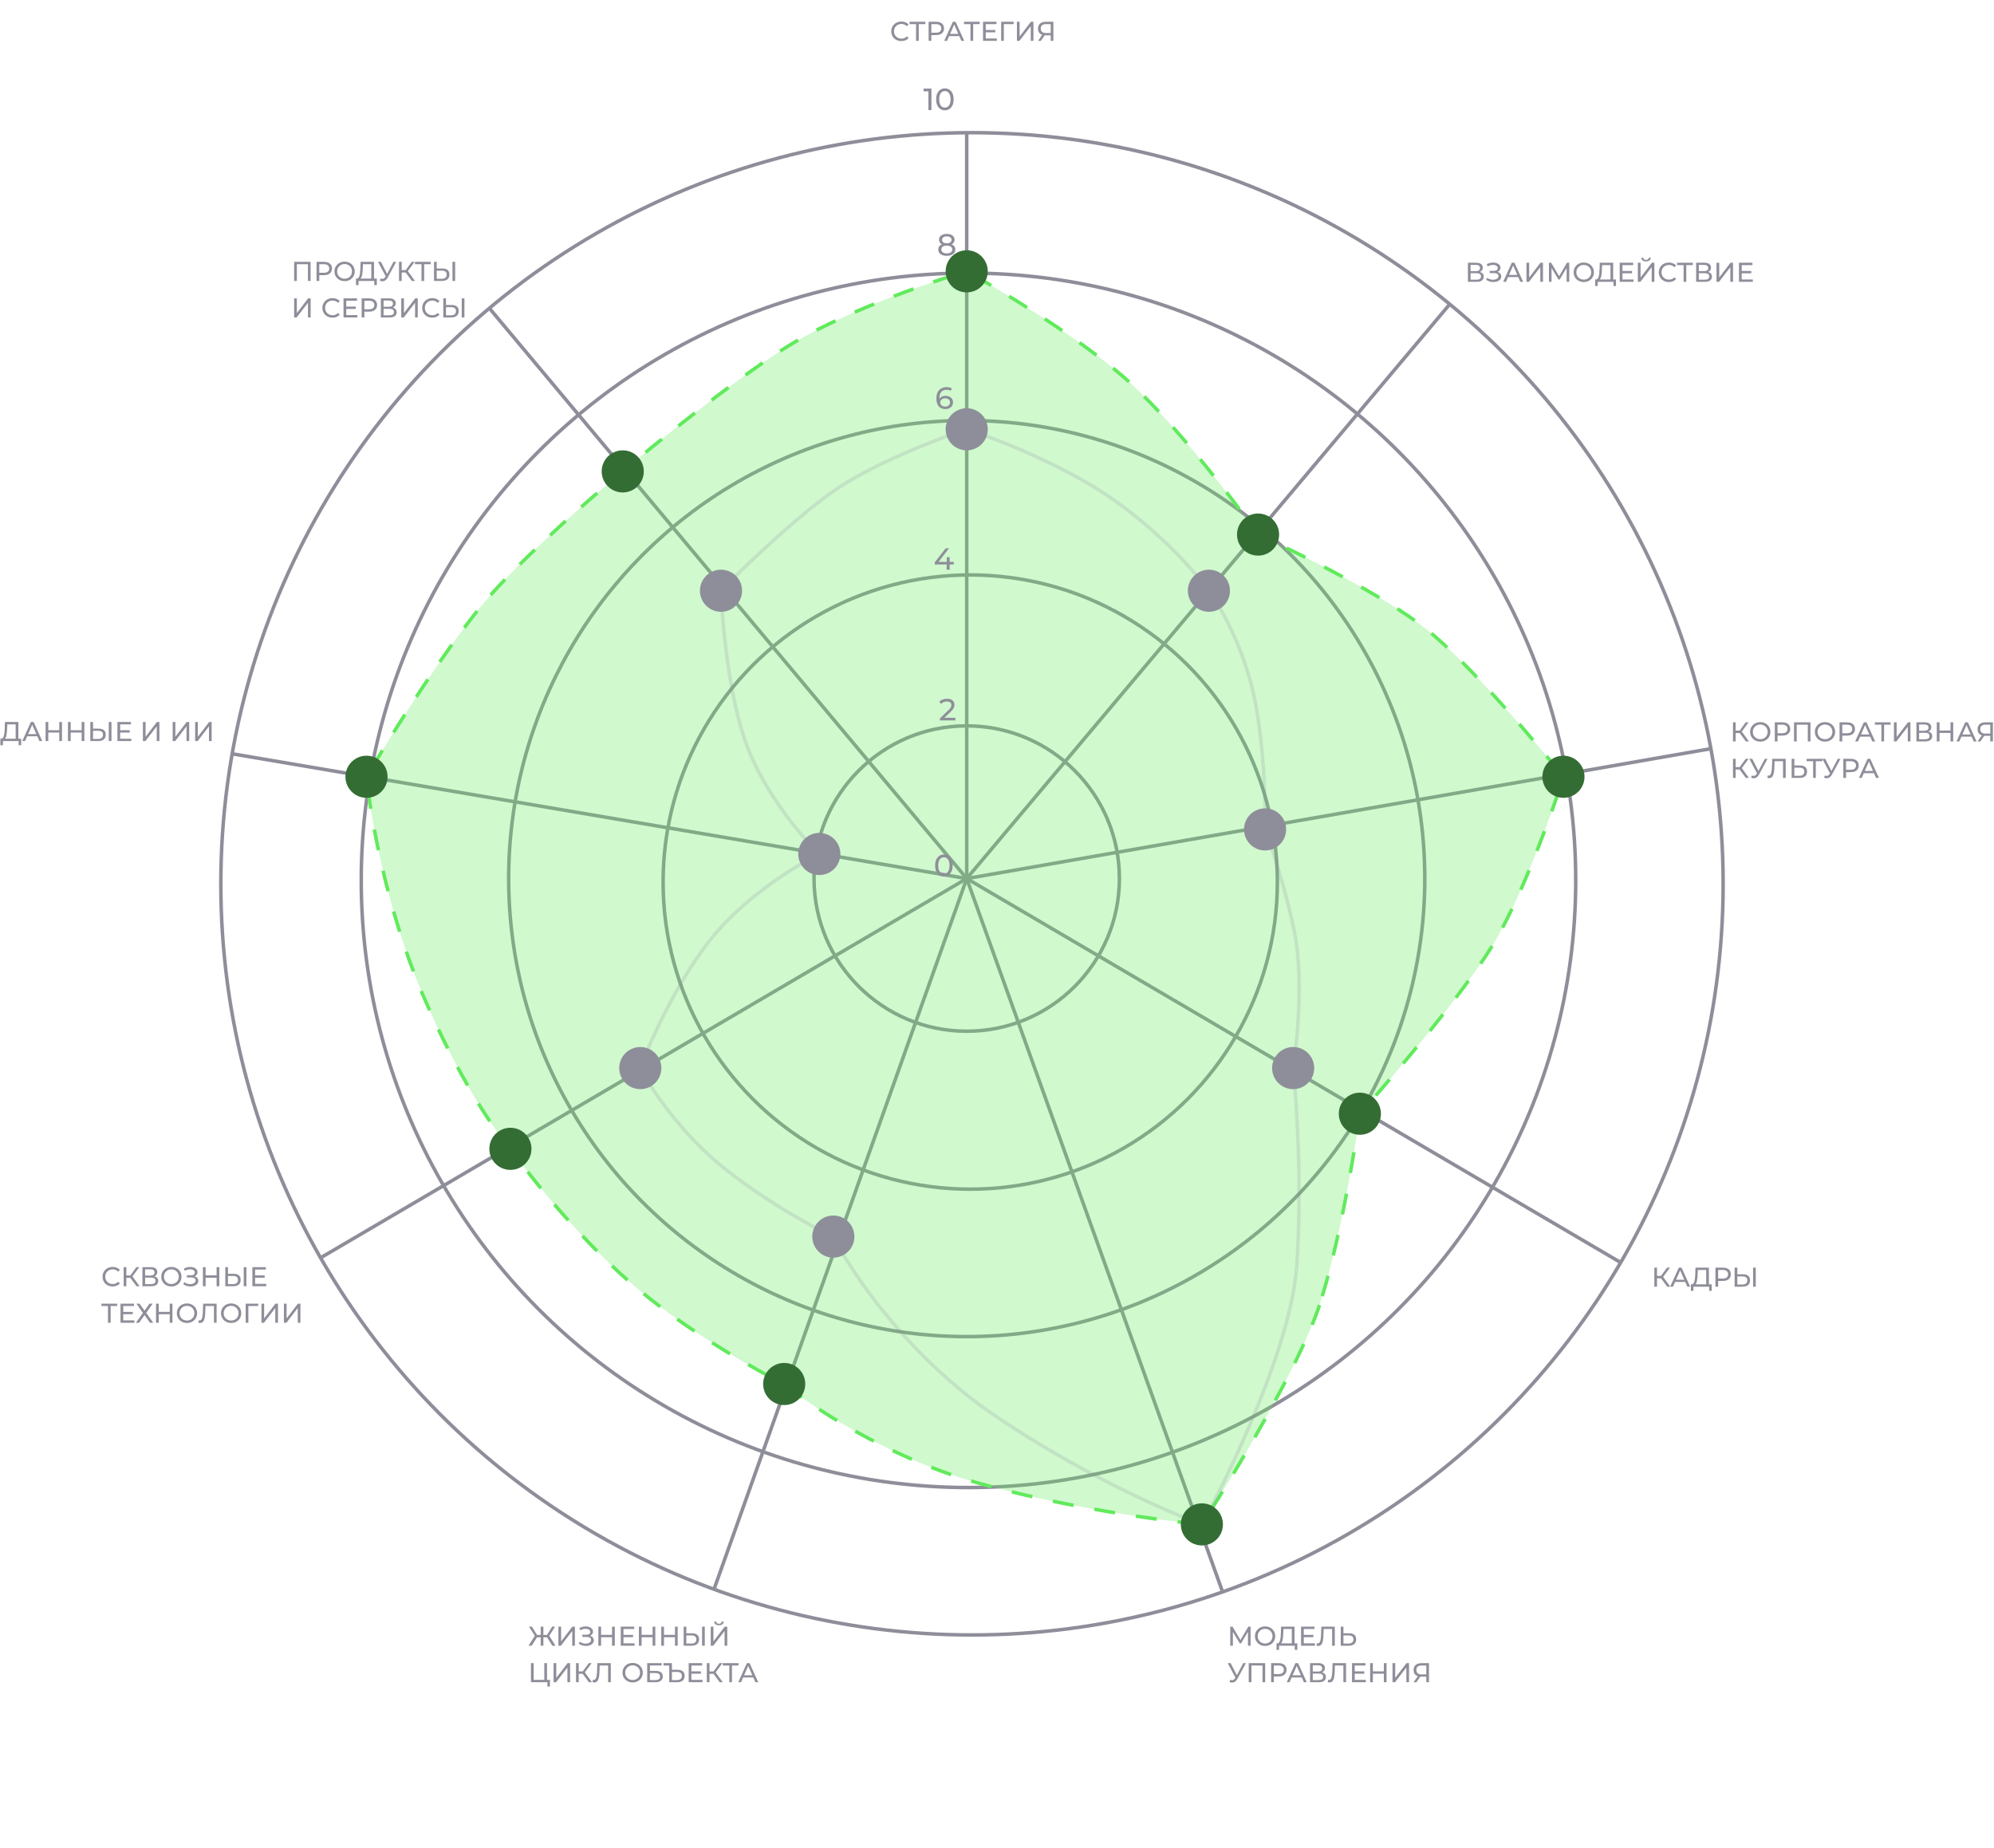
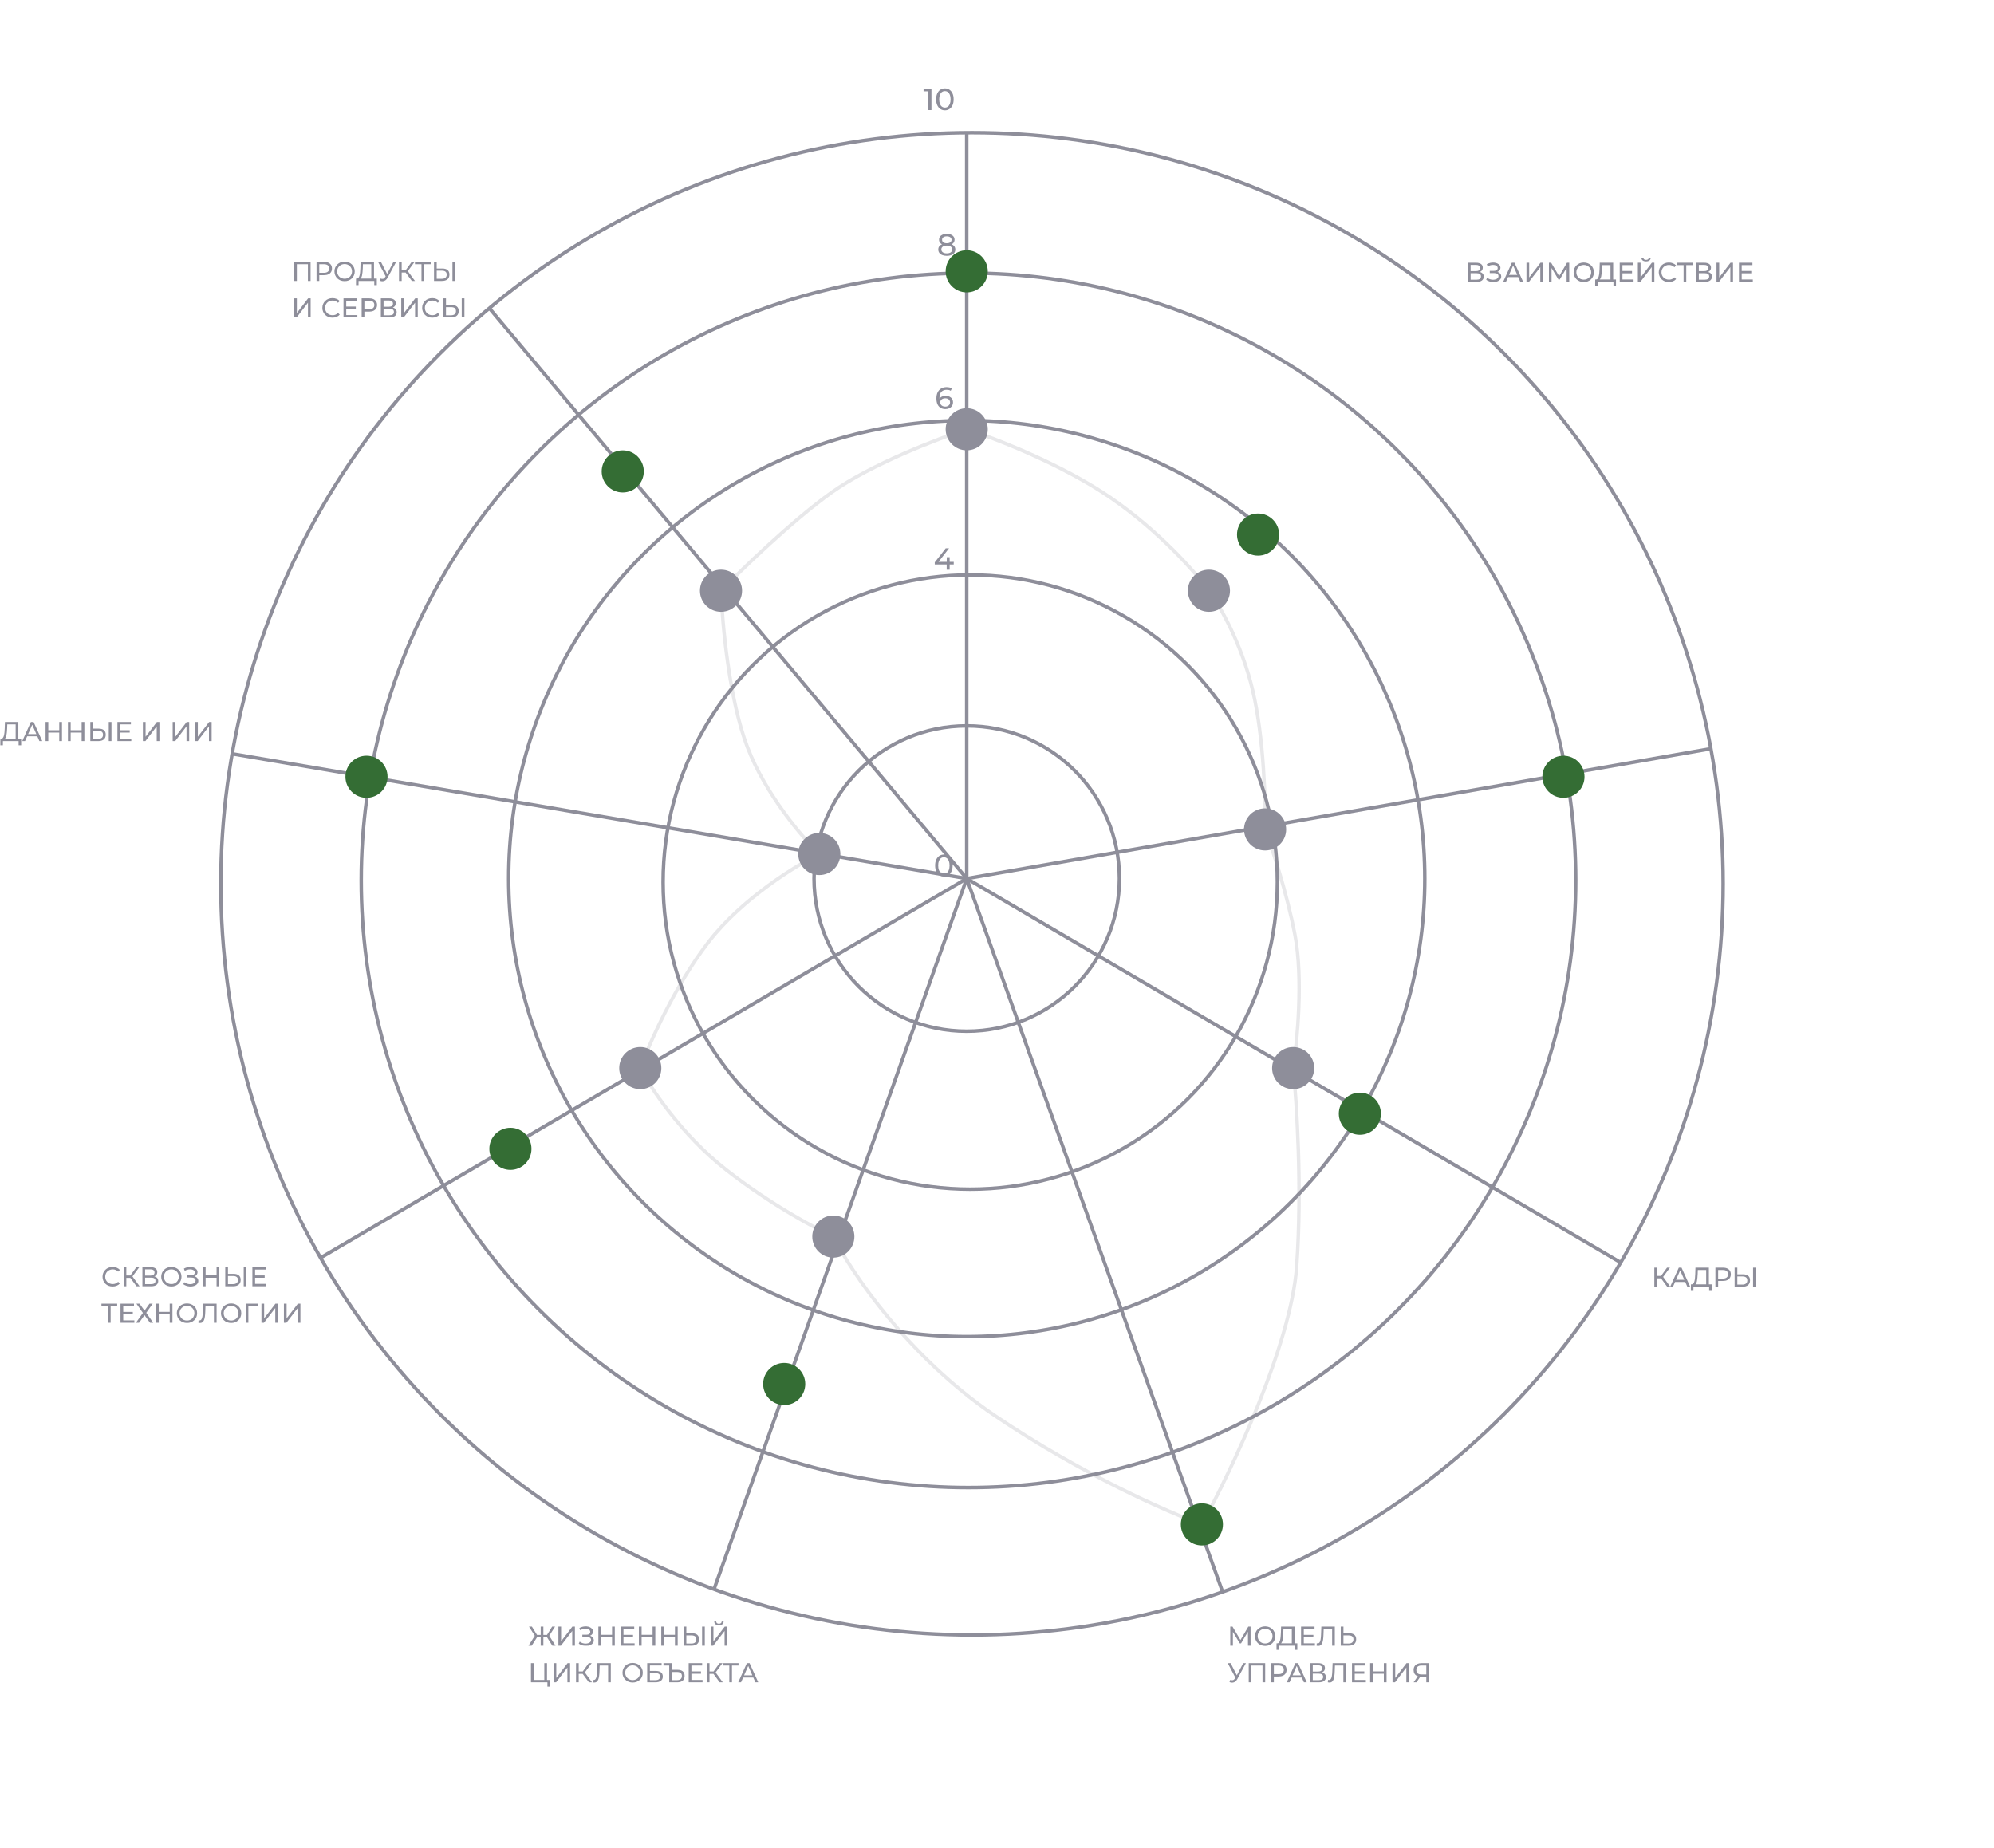
<svg xmlns="http://www.w3.org/2000/svg" width="710" height="658" viewBox="0 0 710 658" fill="none">
  <circle cx="346.093" cy="314.706" r="267.463" stroke="#8E8E9A" stroke-width="1.25" />
  <circle cx="344.845" cy="313.458" r="216.22" stroke="#8E8E9A" stroke-width="1.25" />
  <circle cx="344.22" cy="312.831" r="163.102" stroke="#8E8E9A" stroke-width="1.25" />
  <circle cx="345.468" cy="314.083" r="109.36" stroke="#8E8E9A" stroke-width="1.25" />
  <circle cx="344.217" cy="312.83" r="54.367" stroke="#8E8E9A" stroke-width="1.25" />
  <path d="M344.217 312.832L174.241 109.735" stroke="#8E8E9A" stroke-width="1.25" />
  <path d="M344.215 312.829V47.241" stroke="#8E8E9A" stroke-width="1.25" />
-   <path d="M344.215 312.829L516.066 108.483" stroke="#8E8E9A" stroke-width="1.25" />
  <path d="M344.215 312.83L609.178 266.587" stroke="#8E8E9A" stroke-width="1.25" />
  <path d="M344.215 312.833L577.307 449.689" stroke="#8E8E9A" stroke-width="1.25" />
  <path d="M344.215 312.833L435.452 567.173" stroke="#8E8E9A" stroke-width="1.25" />
  <path d="M344.222 312.833L254.234 565.923" stroke="#8E8E9A" stroke-width="1.25" />
  <path d="M344.216 312.833L114.248 447.815" stroke="#8E8E9A" stroke-width="1.25" />
  <path d="M344.222 312.833L83.008 268.464" stroke="#8E8E9A" stroke-width="1.25" />
-   <path d="M469.829 464.687C462.83 486.184 439 525.72 427.96 542.801C414.212 541.551 378.842 536.802 347.346 527.803C315.85 518.805 288.813 500.724 279.231 492.808C270.273 488.434 247.485 475.686 227.988 459.688C208.49 443.69 189.035 419.277 181.744 409.07C176.745 403.446 163.497 384.573 150.498 354.077C137.5 323.582 131.751 289.711 130.501 276.588C139.458 261.382 160.997 226.97 175.495 210.972C189.993 194.975 212.365 175.561 221.739 167.853C232.779 158.48 259.733 136.608 279.231 124.109C298.728 111.611 330.682 100.571 344.222 96.613C355.47 102.862 382.216 118.985 399.214 133.483C416.212 147.981 438.792 177.435 447.957 190.35C461.705 196.599 492.951 212.097 507.949 224.096C522.947 236.094 546.693 264.09 556.692 276.588C552.943 288.462 542.944 316.583 532.945 334.08C522.947 351.578 496.284 383.032 484.202 396.572C482.327 410.32 476.828 443.19 469.829 464.687Z" fill="#61EA5C" fill-opacity="0.3" stroke="#61EA5C" stroke-width="1.25" stroke-dasharray="7.5 7.5" />
  <circle cx="279.228" cy="492.808" r="7.499" fill="#346D34" />
  <circle cx="181.743" cy="409.07" r="7.499" fill="#346D34" />
  <circle cx="130.5" cy="276.586" r="7.499" fill="#346D34" />
  <circle cx="221.74" cy="167.854" r="7.499" fill="#346D34" />
  <circle cx="344.217" cy="96.612" r="7.499" fill="#346D34" />
  <circle cx="447.957" cy="190.348" r="7.499" fill="#346D34" />
  <circle cx="556.692" cy="276.586" r="7.499" fill="#346D34" />
  <circle cx="484.203" cy="396.568" r="7.499" fill="#346D34" />
  <path d="M461.704 450.939C459.704 478.935 438.374 523.845 427.958 542.801C416.293 538.635 385.214 525.053 354.219 504.056C323.223 483.059 302.976 452.813 296.727 440.315C290.686 437.607 274.605 429.067 258.607 416.568C242.609 404.07 231.527 387.197 227.986 380.323C231.111 371.783 240.36 350.827 252.358 335.33C264.356 319.832 283.604 308.042 291.727 304.084C285.895 298.46 272.605 282.962 266.106 265.964C259.607 248.967 257.149 221.804 256.732 210.347C264.023 202.848 282.104 185.35 296.102 175.352C310.1 165.353 334.013 156.188 344.22 152.855C354.01 155.98 377.965 165.228 395.463 177.227C412.961 189.225 426.084 204.306 430.458 210.347C433.999 215.138 442.081 228.969 446.081 245.967C450.08 262.965 450.664 285.961 450.455 295.335C452.747 301.376 458.079 317.332 461.079 332.83C464.078 348.328 461.912 370.95 460.454 380.323C461.704 392.197 463.703 422.942 461.704 450.939Z" stroke="#8E8E9A" stroke-opacity="0.2" stroke-width="1.25" />
  <circle cx="460.453" cy="380.321" r="7.499" fill="#8E8E9A" />
  <circle cx="450.455" cy="295.334" r="7.499" fill="#8E8E9A" />
  <circle cx="430.458" cy="210.345" r="7.499" fill="#8E8E9A" />
  <circle cx="344.217" cy="152.853" r="7.499" fill="#8E8E9A" />
  <circle cx="256.727" cy="210.345" r="7.499" fill="#8E8E9A" />
  <circle cx="291.728" cy="304.08" r="7.499" fill="#8E8E9A" />
  <circle cx="227.985" cy="380.321" r="7.499" fill="#8E8E9A" />
  <circle cx="296.724" cy="440.314" r="7.499" fill="#8E8E9A" />
  <circle cx="427.953" cy="542.798" r="7.499" fill="#346D34" />
  <path d="M330.577 39.192V31.989L331.046 32.502H328.853V31.552H331.657V39.192H330.577ZM336.45 39.279C335.853 39.279 335.318 39.126 334.845 38.821C334.38 38.515 334.009 38.071 333.732 37.489C333.463 36.907 333.329 36.201 333.329 35.372C333.329 34.542 333.463 33.837 333.732 33.255C334.009 32.673 334.38 32.229 334.845 31.923C335.318 31.618 335.853 31.465 336.45 31.465C337.039 31.465 337.57 31.618 338.043 31.923C338.516 32.229 338.887 32.673 339.156 33.255C339.426 33.837 339.56 34.542 339.56 35.372C339.56 36.201 339.426 36.907 339.156 37.489C338.887 38.071 338.516 38.515 338.043 38.821C337.57 39.126 337.039 39.279 336.45 39.279ZM336.45 38.308C336.85 38.308 337.199 38.199 337.497 37.98C337.803 37.762 338.039 37.435 338.207 36.998C338.381 36.562 338.469 36.02 338.469 35.372C338.469 34.724 338.381 34.182 338.207 33.746C338.039 33.309 337.803 32.982 337.497 32.764C337.199 32.545 336.85 32.436 336.45 32.436C336.05 32.436 335.697 32.545 335.391 32.764C335.086 32.982 334.845 33.309 334.671 33.746C334.504 34.182 334.42 34.724 334.42 35.372C334.42 36.02 334.504 36.562 334.671 36.998C334.845 37.435 335.086 37.762 335.391 37.98C335.697 38.199 336.05 38.308 336.45 38.308Z" fill="#8E8E9A" />
  <path d="M337.11 91.099C336.492 91.099 335.957 91.008 335.506 90.826C335.055 90.644 334.706 90.385 334.458 90.051C334.211 89.709 334.087 89.309 334.087 88.85C334.087 88.399 334.204 88.017 334.437 87.704C334.677 87.384 335.022 87.144 335.473 86.984C335.924 86.817 336.47 86.733 337.11 86.733C337.751 86.733 338.296 86.817 338.747 86.984C339.206 87.144 339.555 87.384 339.795 87.704C340.035 88.025 340.155 88.407 340.155 88.85C340.155 89.309 340.032 89.709 339.784 90.051C339.537 90.385 339.184 90.644 338.726 90.826C338.267 91.008 337.729 91.099 337.11 91.099ZM337.11 90.215C337.722 90.215 338.198 90.091 338.54 89.844C338.889 89.589 339.064 89.247 339.064 88.818C339.064 88.396 338.889 88.065 338.54 87.825C338.198 87.577 337.722 87.453 337.11 87.453C336.506 87.453 336.034 87.577 335.692 87.825C335.35 88.065 335.179 88.396 335.179 88.818C335.179 89.247 335.35 89.589 335.692 89.844C336.034 90.091 336.506 90.215 337.11 90.215ZM337.11 87.323C336.528 87.323 336.034 87.246 335.626 87.093C335.219 86.933 334.906 86.708 334.688 86.417C334.469 86.118 334.36 85.766 334.36 85.358C334.36 84.929 334.473 84.561 334.698 84.256C334.931 83.943 335.255 83.703 335.67 83.535C336.085 83.368 336.565 83.284 337.11 83.284C337.663 83.284 338.147 83.368 338.562 83.535C338.977 83.703 339.3 83.943 339.533 84.256C339.766 84.561 339.882 84.929 339.882 85.358C339.882 85.766 339.773 86.118 339.555 86.417C339.337 86.708 339.02 86.933 338.606 87.093C338.191 87.246 337.692 87.323 337.11 87.323ZM337.11 86.624C337.641 86.624 338.056 86.515 338.355 86.297C338.66 86.078 338.813 85.78 338.813 85.402C338.813 85.016 338.656 84.714 338.344 84.496C338.031 84.278 337.62 84.168 337.11 84.168C336.601 84.168 336.194 84.278 335.888 84.496C335.59 84.714 335.441 85.016 335.441 85.402C335.441 85.78 335.586 86.078 335.877 86.297C336.175 86.515 336.587 86.624 337.11 86.624Z" fill="#8E8E9A" />
  <path d="M336.627 145.666C335.951 145.666 335.372 145.517 334.892 145.219C334.412 144.921 334.044 144.491 333.79 143.931C333.542 143.364 333.419 142.672 333.419 141.858C333.419 140.992 333.572 140.261 333.877 139.664C334.183 139.067 334.608 138.616 335.154 138.311C335.7 138.005 336.325 137.852 337.031 137.852C337.395 137.852 337.74 137.889 338.068 137.962C338.403 138.034 338.69 138.147 338.93 138.3L338.515 139.151C338.319 139.013 338.093 138.918 337.839 138.867C337.591 138.816 337.329 138.791 337.053 138.791C336.274 138.791 335.656 139.035 335.198 139.522C334.739 140.002 334.51 140.719 334.51 141.672C334.51 141.825 334.517 142.007 334.532 142.218C334.546 142.429 334.583 142.636 334.641 142.84L334.27 142.469C334.379 142.134 334.55 141.854 334.783 141.628C335.023 141.396 335.307 141.225 335.634 141.115C335.969 140.999 336.329 140.941 336.715 140.941C337.224 140.941 337.675 141.035 338.068 141.225C338.461 141.414 338.77 141.683 338.996 142.032C339.221 142.374 339.334 142.782 339.334 143.255C339.334 143.742 339.214 144.168 338.974 144.531C338.734 144.895 338.41 145.175 338.002 145.372C337.595 145.568 337.137 145.666 336.627 145.666ZM336.584 144.782C336.918 144.782 337.209 144.721 337.457 144.597C337.711 144.473 337.911 144.302 338.057 144.084C338.202 143.858 338.275 143.596 338.275 143.298C338.275 142.847 338.119 142.491 337.806 142.229C337.493 141.959 337.067 141.825 336.529 141.825C336.18 141.825 335.874 141.89 335.612 142.021C335.35 142.152 335.143 142.331 334.99 142.556C334.845 142.774 334.772 143.025 334.772 143.309C334.772 143.571 334.841 143.815 334.979 144.04C335.118 144.259 335.321 144.437 335.591 144.575C335.86 144.713 336.191 144.782 336.584 144.782Z" fill="#8E8E9A" />
  <path d="M332.836 200.997V200.233L336.743 195.235H337.922L334.048 200.233L333.491 200.059H339.592V200.997H332.836ZM337.082 202.875V200.997L337.114 200.059V198.4H338.14V202.875H337.082Z" fill="#8E8E9A" />
-   <path d="M334.68 256.532V255.79L337.79 252.788C338.067 252.526 338.271 252.297 338.401 252.101C338.54 251.897 338.631 251.712 338.674 251.544C338.725 251.37 338.751 251.202 338.751 251.042C338.751 250.649 338.612 250.34 338.336 250.115C338.06 249.889 337.656 249.776 337.125 249.776C336.717 249.776 336.35 249.845 336.022 249.984C335.695 250.115 335.411 250.322 335.171 250.606L334.429 249.962C334.72 249.591 335.109 249.307 335.597 249.111C336.091 248.907 336.634 248.805 337.223 248.805C337.754 248.805 338.216 248.892 338.609 249.067C339.002 249.234 339.304 249.478 339.515 249.798C339.733 250.118 339.842 250.497 339.842 250.933C339.842 251.181 339.809 251.424 339.744 251.664C339.678 251.904 339.555 252.159 339.373 252.428C339.191 252.697 338.929 252.999 338.587 253.334L335.815 256.008L335.553 255.582H340.169V256.532H334.68Z" fill="#8E8E9A" />
  <path d="M336.088 312.096C335.491 312.096 334.957 311.943 334.484 311.637C334.018 311.332 333.647 310.888 333.37 310.306C333.101 309.724 332.967 309.018 332.967 308.189C332.967 307.359 333.101 306.653 333.37 306.071C333.647 305.489 334.018 305.046 334.484 304.74C334.957 304.434 335.491 304.282 336.088 304.282C336.677 304.282 337.208 304.434 337.681 304.74C338.154 305.046 338.525 305.489 338.794 306.071C339.064 306.653 339.198 307.359 339.198 308.189C339.198 309.018 339.064 309.724 338.794 310.306C338.525 310.888 338.154 311.332 337.681 311.637C337.208 311.943 336.677 312.096 336.088 312.096ZM336.088 311.124C336.488 311.124 336.837 311.015 337.136 310.797C337.441 310.579 337.678 310.251 337.845 309.815C338.02 309.378 338.107 308.836 338.107 308.189C338.107 307.541 338.02 306.999 337.845 306.562C337.678 306.126 337.441 305.799 337.136 305.58C336.837 305.362 336.488 305.253 336.088 305.253C335.688 305.253 335.335 305.362 335.029 305.58C334.724 305.799 334.484 306.126 334.309 306.562C334.142 306.999 334.058 307.541 334.058 308.189C334.058 308.836 334.142 309.378 334.309 309.815C334.484 310.251 334.724 310.579 335.029 310.797C335.335 311.015 335.688 311.124 336.088 311.124Z" fill="#8E8E9A" />
-   <path d="M320.938 14.624C320.42 14.624 319.941 14.54 319.5 14.372C319.066 14.197 318.688 13.954 318.364 13.643C318.046 13.326 317.797 12.957 317.616 12.536C317.434 12.115 317.344 11.652 317.344 11.147C317.344 10.642 317.434 10.178 317.616 9.758C317.797 9.337 318.05 8.971 318.374 8.66C318.697 8.343 319.076 8.1 319.51 7.931C319.95 7.756 320.43 7.669 320.948 7.669C321.472 7.669 321.955 7.76 322.395 7.941C322.842 8.116 323.221 8.378 323.532 8.728L322.9 9.34C322.641 9.068 322.35 8.867 322.026 8.738C321.702 8.602 321.356 8.534 320.987 8.534C320.605 8.534 320.248 8.598 319.918 8.728C319.594 8.857 319.313 9.039 319.073 9.272C318.833 9.505 318.646 9.783 318.51 10.107C318.38 10.425 318.315 10.771 318.315 11.147C318.315 11.522 318.38 11.872 318.51 12.196C318.646 12.513 318.833 12.788 319.073 13.021C319.313 13.255 319.594 13.436 319.918 13.566C320.248 13.695 320.605 13.76 320.987 13.76C321.356 13.76 321.702 13.695 322.026 13.566C322.35 13.43 322.641 13.222 322.9 12.944L323.532 13.556C323.221 13.905 322.842 14.171 322.395 14.352C321.955 14.534 321.469 14.624 320.938 14.624ZM326.183 14.547V8.339L326.426 8.592H323.862V7.747H329.467V8.592H326.902L327.135 8.339V14.547H326.183ZM330.647 14.547V7.747H333.299C333.895 7.747 334.404 7.841 334.825 8.028C335.245 8.216 335.569 8.488 335.796 8.844C336.023 9.201 336.136 9.625 336.136 10.117C336.136 10.609 336.023 11.033 335.796 11.389C335.569 11.739 335.245 12.011 334.825 12.206C334.404 12.393 333.895 12.487 333.299 12.487H331.182L331.619 12.031V14.547H330.647ZM331.619 12.128L331.182 11.642H333.27C333.892 11.642 334.361 11.509 334.679 11.244C335.003 10.978 335.164 10.603 335.164 10.117C335.164 9.631 335.003 9.256 334.679 8.99C334.361 8.725 333.892 8.592 333.27 8.592H331.182L331.619 8.106V12.128ZM336.203 14.547L339.283 7.747H340.244L343.334 14.547H342.314L339.564 8.291H339.953L337.204 14.547H336.203ZM337.515 12.847L337.777 12.069H341.604L341.886 12.847H337.515ZM345.555 14.547V8.339L345.798 8.592H343.233V7.747H348.838V8.592H346.274L346.507 8.339V14.547H345.555ZM350.903 10.68H354.4V11.506H350.903V10.68ZM350.99 13.701H354.954V14.547H350.019V7.747H354.818V8.592H350.99V13.701ZM356.479 14.547V7.747H360.938L360.928 8.592H357.198L357.431 8.349L357.441 14.547H356.479ZM362.095 14.547V7.747H363.057V12.992L367.079 7.747H367.972V14.547H367.02V9.311L362.989 14.547H362.095ZM374.124 14.547V12.332L374.376 12.565H372.249C371.698 12.565 371.222 12.471 370.821 12.283C370.426 12.095 370.121 11.827 369.908 11.477C369.7 11.121 369.597 10.693 369.597 10.195C369.597 9.677 369.71 9.236 369.937 8.874C370.164 8.504 370.484 8.226 370.899 8.038C371.313 7.844 371.796 7.747 372.346 7.747H375.076V14.547H374.124ZM369.597 14.547L371.277 12.137H372.268L370.627 14.547H369.597ZM374.124 12.021V8.31L374.376 8.592H372.385C371.802 8.592 371.355 8.728 371.044 9C370.733 9.265 370.578 9.66 370.578 10.185C370.578 10.684 370.724 11.069 371.015 11.341C371.313 11.613 371.75 11.749 372.327 11.749H374.376L374.124 12.021Z" fill="#8E8E9A" />
  <path d="M522.676 100.354V93.554H525.6C526.338 93.554 526.918 93.703 527.339 94.001C527.76 94.299 527.97 94.733 527.97 95.303C527.97 95.86 527.77 96.287 527.368 96.585C526.966 96.877 526.439 97.022 525.785 97.022L525.959 96.731C526.717 96.731 527.297 96.883 527.698 97.187C528.106 97.485 528.31 97.922 528.31 98.499C528.31 99.082 528.097 99.538 527.669 99.868C527.248 100.192 526.62 100.354 525.785 100.354H522.676ZM523.638 99.587H525.765C526.283 99.587 526.672 99.493 526.931 99.305C527.196 99.111 527.329 98.816 527.329 98.421C527.329 98.026 527.196 97.738 526.931 97.557C526.672 97.375 526.283 97.285 525.765 97.285H523.638V99.587ZM523.638 96.546H525.532C526.005 96.546 526.364 96.452 526.61 96.265C526.863 96.077 526.989 95.802 526.989 95.439C526.989 95.07 526.863 94.791 526.61 94.603C526.364 94.416 526.005 94.322 525.532 94.322H523.638V96.546ZM529.185 99.616L529.525 98.897C529.823 99.13 530.15 99.305 530.506 99.422C530.869 99.538 531.228 99.6 531.585 99.606C531.941 99.606 532.268 99.558 532.566 99.46C532.87 99.363 533.113 99.218 533.294 99.023C533.476 98.829 533.566 98.59 533.566 98.305C533.566 97.955 533.424 97.689 533.139 97.508C532.86 97.327 532.472 97.236 531.973 97.236H530.458V96.449H531.905C532.339 96.449 532.676 96.362 532.915 96.187C533.162 96.005 533.285 95.756 533.285 95.439C533.285 95.199 533.21 94.999 533.061 94.837C532.919 94.668 532.721 94.542 532.469 94.458C532.223 94.374 531.941 94.332 531.623 94.332C531.313 94.325 530.992 94.367 530.662 94.458C530.331 94.542 530.014 94.678 529.71 94.866L529.399 94.069C529.813 93.836 530.244 93.674 530.691 93.584C531.144 93.486 531.581 93.457 532.002 93.496C532.423 93.528 532.802 93.626 533.139 93.787C533.482 93.943 533.754 94.15 533.955 94.409C534.162 94.662 534.266 94.966 534.266 95.322C534.266 95.646 534.182 95.934 534.013 96.187C533.845 96.433 533.612 96.624 533.314 96.76C533.016 96.889 532.669 96.954 532.274 96.954L532.313 96.692C532.767 96.692 533.158 96.766 533.489 96.915C533.825 97.058 534.084 97.262 534.266 97.527C534.454 97.793 534.547 98.101 534.547 98.45C534.547 98.781 534.463 99.075 534.295 99.334C534.127 99.587 533.897 99.8 533.605 99.975C533.32 100.144 532.993 100.267 532.624 100.345C532.261 100.422 531.879 100.448 531.478 100.422C531.076 100.396 530.678 100.319 530.283 100.189C529.894 100.06 529.528 99.868 529.185 99.616ZM535.224 100.354L538.303 93.554H539.265L542.354 100.354H541.334L538.585 94.098H538.973L536.224 100.354H535.224ZM536.535 98.654L536.797 97.877H540.625L540.906 98.654H536.535ZM543.527 100.354V93.554H544.489V98.8L548.511 93.554H549.404V100.354H548.452V95.118L544.421 100.354H543.527ZM551.525 100.354V93.554H552.321L555.371 98.693H554.944L557.955 93.554H558.752L558.762 100.354H557.829L557.819 95.021H558.043L555.362 99.528H554.915L552.214 95.021H552.457V100.354H551.525ZM563.938 100.432C563.42 100.432 562.938 100.345 562.491 100.17C562.05 99.995 561.668 99.752 561.344 99.441C561.021 99.124 560.768 98.755 560.587 98.334C560.405 97.913 560.315 97.453 560.315 96.954C560.315 96.456 560.405 95.996 560.587 95.575C560.768 95.154 561.021 94.788 561.344 94.477C561.668 94.16 562.05 93.914 562.491 93.739C562.931 93.564 563.414 93.477 563.938 93.477C564.456 93.477 564.932 93.564 565.366 93.739C565.807 93.907 566.189 94.15 566.512 94.468C566.843 94.778 567.095 95.144 567.27 95.565C567.451 95.986 567.542 96.449 567.542 96.954C567.542 97.459 567.451 97.922 567.27 98.343C567.095 98.764 566.843 99.133 566.512 99.451C566.189 99.762 565.807 100.005 565.366 100.179C564.932 100.348 564.456 100.432 563.938 100.432ZM563.938 99.567C564.314 99.567 564.66 99.503 564.978 99.373C565.301 99.244 565.58 99.062 565.813 98.829C566.053 98.59 566.237 98.311 566.367 97.994C566.503 97.676 566.571 97.33 566.571 96.954C566.571 96.579 566.503 96.232 566.367 95.915C566.237 95.597 566.053 95.322 565.813 95.089C565.58 94.85 565.301 94.665 564.978 94.535C564.66 94.406 564.314 94.341 563.938 94.341C563.556 94.341 563.203 94.406 562.879 94.535C562.562 94.665 562.284 94.85 562.044 95.089C561.804 95.322 561.616 95.597 561.48 95.915C561.351 96.232 561.286 96.579 561.286 96.954C561.286 97.33 561.351 97.676 561.48 97.994C561.616 98.311 561.804 98.59 562.044 98.829C562.284 99.062 562.562 99.244 562.879 99.373C563.203 99.503 563.556 99.567 563.938 99.567ZM573.44 99.898V94.4H570.458L570.409 95.827C570.39 96.307 570.357 96.766 570.312 97.207C570.273 97.647 570.215 98.046 570.137 98.402C570.059 98.751 569.949 99.04 569.807 99.266C569.671 99.493 569.496 99.632 569.282 99.684L568.233 99.509C568.486 99.528 568.693 99.444 568.855 99.257C569.023 99.062 569.153 98.793 569.243 98.45C569.34 98.101 569.412 97.696 569.457 97.236C569.502 96.77 569.535 96.271 569.554 95.74L569.622 93.554H574.402V99.898H573.44ZM567.99 101.841L568 99.509H575.402V101.841H574.499V100.354H568.903L568.894 101.841H567.99ZM577.614 96.488H581.111V97.314H577.614V96.488ZM577.702 99.509H581.665V100.354H576.73V93.554H581.529V94.4H577.702V99.509ZM583.19 100.354V93.554H584.152V98.8L588.174 93.554H589.068V100.354H588.116V95.118L584.084 100.354H583.19ZM586.114 93.078C585.583 93.078 585.172 92.962 584.881 92.729C584.596 92.496 584.45 92.168 584.444 91.748H585.133C585.14 92 585.23 92.198 585.405 92.34C585.58 92.476 585.817 92.544 586.114 92.544C586.406 92.544 586.639 92.476 586.814 92.34C586.995 92.198 587.089 92 587.096 91.748H587.776C587.769 92.168 587.62 92.496 587.329 92.729C587.044 92.962 586.639 93.078 586.114 93.078ZM594.228 100.432C593.71 100.432 593.231 100.348 592.79 100.179C592.357 100.005 591.978 99.762 591.654 99.451C591.337 99.133 591.087 98.764 590.906 98.343C590.725 97.922 590.634 97.459 590.634 96.954C590.634 96.449 590.725 95.986 590.906 95.565C591.087 95.144 591.34 94.778 591.664 94.468C591.987 94.15 592.366 93.907 592.8 93.739C593.241 93.564 593.72 93.477 594.238 93.477C594.762 93.477 595.245 93.567 595.685 93.749C596.132 93.924 596.511 94.186 596.822 94.535L596.19 95.147C595.931 94.875 595.64 94.675 595.316 94.545C594.992 94.409 594.646 94.341 594.277 94.341C593.895 94.341 593.538 94.406 593.208 94.535C592.884 94.665 592.603 94.846 592.363 95.079C592.123 95.313 591.936 95.591 591.8 95.915C591.67 96.232 591.605 96.579 591.605 96.954C591.605 97.33 591.67 97.68 591.8 98.003C591.936 98.321 592.123 98.596 592.363 98.829C592.603 99.062 592.884 99.244 593.208 99.373C593.538 99.503 593.895 99.567 594.277 99.567C594.646 99.567 594.992 99.503 595.316 99.373C595.64 99.237 595.931 99.03 596.19 98.751L596.822 99.363C596.511 99.713 596.132 99.979 595.685 100.16C595.245 100.341 594.759 100.432 594.228 100.432ZM599.473 100.354V94.147L599.716 94.4H597.152V93.554H602.757V94.4H600.192L600.425 94.147V100.354H599.473ZM603.937 100.354V93.554H606.861C607.6 93.554 608.179 93.703 608.6 94.001C609.021 94.299 609.232 94.733 609.232 95.303C609.232 95.86 609.031 96.287 608.629 96.585C608.228 96.877 607.7 97.022 607.046 97.022L607.221 96.731C607.979 96.731 608.558 96.883 608.96 97.187C609.368 97.485 609.572 97.922 609.572 98.499C609.572 99.082 609.358 99.538 608.931 99.868C608.51 100.192 607.881 100.354 607.046 100.354H603.937ZM604.899 99.587H607.027C607.545 99.587 607.933 99.493 608.192 99.305C608.458 99.111 608.591 98.816 608.591 98.421C608.591 98.026 608.458 97.738 608.192 97.557C607.933 97.375 607.545 97.285 607.027 97.285H604.899V99.587ZM604.899 96.546H606.793C607.266 96.546 607.626 96.452 607.872 96.265C608.124 96.077 608.251 95.802 608.251 95.439C608.251 95.07 608.124 94.791 607.872 94.603C607.626 94.416 607.266 94.322 606.793 94.322H604.899V96.546ZM611.195 100.354V93.554H612.156V98.8L616.178 93.554H617.072V100.354H616.12V95.118L612.088 100.354H611.195ZM620.076 96.488H623.573V97.314H620.076V96.488ZM620.163 99.509H624.127V100.354H619.192V93.554H623.991V94.4H620.163V99.509Z" fill="#8E8E9A" />
  <path d="M104.735 100.035V93.235H110.593V100.035H109.641V93.827L109.874 94.08H105.454L105.697 93.827V100.035H104.735ZM112.714 100.035V93.235H115.366C115.961 93.235 116.47 93.329 116.891 93.516C117.312 93.704 117.635 93.976 117.862 94.332C118.089 94.689 118.202 95.113 118.202 95.605C118.202 96.097 118.089 96.521 117.862 96.878C117.635 97.227 117.312 97.499 116.891 97.694C116.47 97.881 115.961 97.975 115.366 97.975H113.248L113.685 97.519V100.035H112.714ZM113.685 97.616L113.248 97.13H115.336C115.958 97.13 116.428 96.997 116.745 96.732C117.069 96.466 117.231 96.091 117.231 95.605C117.231 95.119 117.069 94.744 116.745 94.478C116.428 94.213 115.958 94.08 115.336 94.08H113.248L113.685 93.594V97.616ZM122.708 100.112C122.19 100.112 121.708 100.025 121.261 99.85C120.82 99.675 120.438 99.432 120.114 99.121C119.791 98.804 119.538 98.435 119.357 98.014C119.175 97.593 119.085 97.133 119.085 96.635C119.085 96.136 119.175 95.676 119.357 95.255C119.538 94.834 119.791 94.468 120.114 94.158C120.438 93.84 120.82 93.594 121.261 93.419C121.701 93.245 122.184 93.157 122.708 93.157C123.226 93.157 123.702 93.245 124.136 93.419C124.577 93.588 124.959 93.831 125.282 94.148C125.613 94.459 125.865 94.825 126.04 95.246C126.221 95.666 126.312 96.13 126.312 96.635C126.312 97.14 126.221 97.603 126.04 98.024C125.865 98.445 125.613 98.814 125.282 99.131C124.959 99.442 124.577 99.685 124.136 99.86C123.702 100.028 123.226 100.112 122.708 100.112ZM122.708 99.248C123.084 99.248 123.43 99.183 123.748 99.053C124.071 98.924 124.35 98.743 124.583 98.51C124.823 98.27 125.007 97.992 125.137 97.674C125.273 97.357 125.341 97.01 125.341 96.635C125.341 96.259 125.273 95.913 125.137 95.595C125.007 95.278 124.823 95.003 124.583 94.77C124.35 94.53 124.071 94.345 123.748 94.216C123.43 94.086 123.084 94.022 122.708 94.022C122.326 94.022 121.973 94.086 121.649 94.216C121.332 94.345 121.054 94.53 120.814 94.77C120.574 95.003 120.386 95.278 120.25 95.595C120.121 95.913 120.056 96.259 120.056 96.635C120.056 97.01 120.121 97.357 120.25 97.674C120.386 97.992 120.574 98.27 120.814 98.51C121.054 98.743 121.332 98.924 121.649 99.053C121.973 99.183 122.326 99.248 122.708 99.248ZM132.21 99.578V94.08H129.228L129.179 95.508C129.16 95.987 129.127 96.447 129.082 96.887C129.043 97.328 128.985 97.726 128.907 98.082C128.829 98.432 128.719 98.72 128.577 98.947C128.441 99.173 128.266 99.313 128.052 99.364L127.003 99.189C127.256 99.209 127.463 99.125 127.625 98.937C127.793 98.743 127.923 98.474 128.013 98.131C128.11 97.781 128.182 97.376 128.227 96.916C128.272 96.45 128.305 95.951 128.324 95.42L128.392 93.235H133.172V99.578H132.21ZM126.76 101.521L126.77 99.189H134.172V101.521H133.269V100.035H127.673L127.664 101.521H126.76ZM135.481 99.18C135.817 99.303 136.128 99.335 136.413 99.277C136.698 99.212 136.954 98.995 137.181 98.626L137.511 98.102L137.608 97.995L140.105 93.235H141.066L138.045 98.83C137.819 99.257 137.553 99.581 137.249 99.802C136.951 100.015 136.627 100.132 136.277 100.151C135.934 100.177 135.584 100.112 135.228 99.957L135.481 99.18ZM137.579 98.859L134.597 93.235H135.636L138.113 98.082L137.579 98.859ZM146.65 100.035L144.182 96.683L144.969 96.198L147.757 100.035H146.65ZM142.074 100.035V93.235H143.026V100.035H142.074ZM142.735 97.043V96.188H144.94V97.043H142.735ZM145.057 96.742L144.163 96.606L146.601 93.235H147.641L145.057 96.742ZM150.076 100.035V93.827L150.318 94.08H147.754V93.235H153.359V94.08H150.794L151.028 93.827V100.035H150.076ZM157.522 95.605C158.325 95.605 158.943 95.786 159.377 96.149C159.811 96.505 160.028 97.04 160.028 97.752C160.028 98.503 159.792 99.073 159.319 99.462C158.853 99.844 158.195 100.035 157.347 100.035H154.54V93.235H155.501V95.605H157.522ZM157.308 99.267C157.872 99.267 158.302 99.141 158.6 98.888C158.904 98.636 159.057 98.263 159.057 97.771C159.057 97.292 158.908 96.939 158.61 96.712C158.312 96.486 157.878 96.372 157.308 96.372H155.501V99.267H157.308ZM161.106 100.035V93.235H162.068V100.035H161.106ZM104.735 113.035V106.235H105.697V111.48L109.719 106.235H110.613V113.035H109.661V107.799L105.629 113.035H104.735ZM118.382 113.112C117.864 113.112 117.385 113.028 116.944 112.86C116.51 112.685 116.131 112.442 115.808 112.131C115.49 111.814 115.241 111.445 115.06 111.024C114.878 110.603 114.788 110.14 114.788 109.635C114.788 109.13 114.878 108.667 115.06 108.246C115.241 107.825 115.494 107.459 115.817 107.148C116.141 106.831 116.52 106.588 116.954 106.419C117.394 106.244 117.873 106.157 118.392 106.157C118.916 106.157 119.399 106.248 119.839 106.429C120.286 106.604 120.665 106.866 120.976 107.216L120.344 107.828C120.085 107.556 119.794 107.355 119.47 107.226C119.146 107.09 118.8 107.022 118.43 107.022C118.048 107.022 117.692 107.086 117.362 107.216C117.038 107.345 116.756 107.527 116.517 107.76C116.277 107.993 116.089 108.271 115.953 108.595C115.824 108.913 115.759 109.259 115.759 109.635C115.759 110.01 115.824 110.36 115.953 110.684C116.089 111.001 116.277 111.276 116.517 111.51C116.756 111.743 117.038 111.924 117.362 112.054C117.692 112.183 118.048 112.248 118.43 112.248C118.8 112.248 119.146 112.183 119.47 112.054C119.794 111.918 120.085 111.71 120.344 111.432L120.976 112.044C120.665 112.394 120.286 112.659 119.839 112.84C119.399 113.022 118.913 113.112 118.382 113.112ZM123.198 109.168H126.695V109.994H123.198V109.168ZM123.285 112.19H127.249V113.035H122.314V106.235H127.113V107.08H123.285V112.19ZM128.774 113.035V106.235H131.426C132.022 106.235 132.53 106.329 132.951 106.516C133.372 106.704 133.696 106.976 133.923 107.332C134.149 107.689 134.263 108.113 134.263 108.605C134.263 109.097 134.149 109.521 133.923 109.878C133.696 110.227 133.372 110.499 132.951 110.694C132.53 110.881 132.022 110.975 131.426 110.975H129.309L129.746 110.519V113.035H128.774ZM129.746 110.616L129.309 110.13H131.397C132.019 110.13 132.488 109.997 132.806 109.732C133.129 109.466 133.291 109.091 133.291 108.605C133.291 108.119 133.129 107.744 132.806 107.478C132.488 107.213 132.019 107.08 131.397 107.08H129.309L129.746 106.594V110.616ZM135.614 113.035V106.235H138.538C139.276 106.235 139.856 106.384 140.277 106.682C140.698 106.979 140.908 107.413 140.908 107.983C140.908 108.54 140.707 108.968 140.306 109.266C139.904 109.557 139.377 109.703 138.723 109.703L138.897 109.411C139.655 109.411 140.235 109.563 140.636 109.868C141.044 110.166 141.248 110.603 141.248 111.179C141.248 111.762 141.035 112.219 140.607 112.549C140.186 112.873 139.558 113.035 138.723 113.035H135.614ZM136.576 112.267H138.703C139.221 112.267 139.61 112.173 139.869 111.986C140.134 111.791 140.267 111.497 140.267 111.102C140.267 110.707 140.134 110.418 139.869 110.237C139.61 110.056 139.221 109.965 138.703 109.965H136.576V112.267ZM136.576 109.227H138.47C138.943 109.227 139.302 109.133 139.548 108.945C139.801 108.757 139.927 108.482 139.927 108.119C139.927 107.75 139.801 107.472 139.548 107.284C139.302 107.096 138.943 107.002 138.47 107.002H136.576V109.227ZM142.871 113.035V106.235H143.833V111.48L147.855 106.235H148.748V113.035H147.796V107.799L143.765 113.035H142.871ZM153.909 113.112C153.391 113.112 152.912 113.028 152.471 112.86C152.037 112.685 151.658 112.442 151.335 112.131C151.017 111.814 150.768 111.445 150.587 111.024C150.405 110.603 150.315 110.14 150.315 109.635C150.315 109.13 150.405 108.667 150.587 108.246C150.768 107.825 151.02 107.459 151.344 107.148C151.668 106.831 152.047 106.588 152.481 106.419C152.921 106.244 153.4 106.157 153.919 106.157C154.443 106.157 154.926 106.248 155.366 106.429C155.813 106.604 156.192 106.866 156.503 107.216L155.871 107.828C155.612 107.556 155.321 107.355 154.997 107.226C154.673 107.09 154.327 107.022 153.957 107.022C153.575 107.022 153.219 107.086 152.889 107.216C152.565 107.345 152.283 107.527 152.044 107.76C151.804 107.993 151.616 108.271 151.48 108.595C151.351 108.913 151.286 109.259 151.286 109.635C151.286 110.01 151.351 110.36 151.48 110.684C151.616 111.001 151.804 111.276 152.044 111.51C152.283 111.743 152.565 111.924 152.889 112.054C153.219 112.183 153.575 112.248 153.957 112.248C154.327 112.248 154.673 112.183 154.997 112.054C155.321 111.918 155.612 111.71 155.871 111.432L156.503 112.044C156.192 112.394 155.813 112.659 155.366 112.84C154.926 113.022 154.44 113.112 153.909 113.112ZM160.823 108.605C161.626 108.605 162.245 108.786 162.679 109.149C163.112 109.505 163.329 110.039 163.329 110.752C163.329 111.503 163.093 112.073 162.62 112.462C162.154 112.844 161.497 113.035 160.648 113.035H157.841V106.235H158.803V108.605H160.823ZM160.609 112.267C161.173 112.267 161.604 112.141 161.901 111.888C162.206 111.636 162.358 111.263 162.358 110.771C162.358 110.292 162.209 109.939 161.911 109.712C161.613 109.486 161.179 109.372 160.609 109.372H158.803V112.267H160.609ZM164.408 113.035V106.235H165.369V113.035H164.408Z" fill="#8E8E9A" />
-   <path d="M621.634 264L619.167 260.649L619.954 260.163L622.742 264H621.634ZM617.059 264V257.2H618.011V264H617.059ZM617.719 261.008V260.153H619.925V261.008H617.719ZM620.041 260.707L619.147 260.571L621.586 257.2H622.625L620.041 260.707ZM626.778 264.078C626.26 264.078 625.778 263.99 625.331 263.815C624.891 263.641 624.508 263.398 624.185 263.087C623.861 262.77 623.608 262.4 623.427 261.979C623.246 261.559 623.155 261.099 623.155 260.6C623.155 260.101 623.246 259.642 623.427 259.221C623.608 258.8 623.861 258.434 624.185 258.123C624.508 257.806 624.891 257.559 625.331 257.385C625.771 257.21 626.254 257.122 626.778 257.122C627.296 257.122 627.772 257.21 628.206 257.385C628.647 257.553 629.029 257.796 629.353 258.113C629.683 258.424 629.935 258.79 630.11 259.211C630.292 259.632 630.382 260.095 630.382 260.6C630.382 261.105 630.292 261.568 630.11 261.989C629.935 262.41 629.683 262.779 629.353 263.097C629.029 263.407 628.647 263.65 628.206 263.825C627.772 263.994 627.296 264.078 626.778 264.078ZM626.778 263.213C627.154 263.213 627.5 263.148 627.818 263.019C628.142 262.889 628.42 262.708 628.653 262.475C628.893 262.235 629.077 261.957 629.207 261.639C629.343 261.322 629.411 260.976 629.411 260.6C629.411 260.224 629.343 259.878 629.207 259.561C629.077 259.243 628.893 258.968 628.653 258.735C628.42 258.495 628.142 258.311 627.818 258.181C627.5 258.052 627.154 257.987 626.778 257.987C626.396 257.987 626.043 258.052 625.719 258.181C625.402 258.311 625.124 258.495 624.884 258.735C624.644 258.968 624.457 259.243 624.321 259.561C624.191 259.878 624.126 260.224 624.126 260.6C624.126 260.976 624.191 261.322 624.321 261.639C624.457 261.957 624.644 262.235 624.884 262.475C625.124 262.708 625.402 262.889 625.719 263.019C626.043 263.148 626.396 263.213 626.778 263.213ZM631.953 264V257.2H634.605C635.2 257.2 635.709 257.294 636.13 257.482C636.551 257.67 636.875 257.942 637.101 258.298C637.328 258.654 637.441 259.078 637.441 259.57C637.441 260.063 637.328 260.487 637.101 260.843C636.875 261.193 636.551 261.465 636.13 261.659C635.709 261.847 635.2 261.941 634.605 261.941H632.487L632.924 261.484V264H631.953ZM632.924 261.581L632.487 261.095H634.575C635.197 261.095 635.667 260.963 635.984 260.697C636.308 260.432 636.47 260.056 636.47 259.57C636.47 259.085 636.308 258.709 635.984 258.443C635.667 258.178 635.197 258.045 634.575 258.045H632.487L632.924 257.559V261.581ZM638.792 264V257.2H644.65V264H643.698V257.793L643.931 258.045H639.511L639.754 257.793V264H638.792ZM649.831 264.078C649.312 264.078 648.83 263.99 648.383 263.815C647.943 263.641 647.561 263.398 647.237 263.087C646.913 262.77 646.66 262.4 646.479 261.979C646.298 261.559 646.207 261.099 646.207 260.6C646.207 260.101 646.298 259.642 646.479 259.221C646.66 258.8 646.913 258.434 647.237 258.123C647.561 257.806 647.943 257.559 648.383 257.385C648.824 257.21 649.306 257.122 649.831 257.122C650.349 257.122 650.825 257.21 651.259 257.385C651.699 257.553 652.081 257.796 652.405 258.113C652.735 258.424 652.988 258.79 653.163 259.211C653.344 259.632 653.435 260.095 653.435 260.6C653.435 261.105 653.344 261.568 653.163 261.989C652.988 262.41 652.735 262.779 652.405 263.097C652.081 263.407 651.699 263.65 651.259 263.825C650.825 263.994 650.349 264.078 649.831 264.078ZM649.831 263.213C650.206 263.213 650.553 263.148 650.87 263.019C651.194 262.889 651.472 262.708 651.705 262.475C651.945 262.235 652.13 261.957 652.259 261.639C652.395 261.322 652.463 260.976 652.463 260.6C652.463 260.224 652.395 259.878 652.259 259.561C652.13 259.243 651.945 258.968 651.705 258.735C651.472 258.495 651.194 258.311 650.87 258.181C650.553 258.052 650.206 257.987 649.831 257.987C649.448 257.987 649.096 258.052 648.772 258.181C648.454 258.311 648.176 258.495 647.936 258.735C647.697 258.968 647.509 259.243 647.373 259.561C647.243 259.878 647.179 260.224 647.179 260.6C647.179 260.976 647.243 261.322 647.373 261.639C647.509 261.957 647.697 262.235 647.936 262.475C648.176 262.708 648.454 262.889 648.772 263.019C649.096 263.148 649.448 263.213 649.831 263.213ZM655.005 264V257.2H657.657C658.253 257.2 658.761 257.294 659.182 257.482C659.603 257.67 659.927 257.942 660.153 258.298C660.38 258.654 660.493 259.078 660.493 259.57C660.493 260.063 660.38 260.487 660.153 260.843C659.927 261.193 659.603 261.465 659.182 261.659C658.761 261.847 658.253 261.941 657.657 261.941H655.539L655.976 261.484V264H655.005ZM655.976 261.581L655.539 261.095H657.628C658.249 261.095 658.719 260.963 659.036 260.697C659.36 260.432 659.522 260.056 659.522 259.57C659.522 259.085 659.36 258.709 659.036 258.443C658.719 258.178 658.249 258.045 657.628 258.045H655.539L655.976 257.559V261.581ZM660.561 264L663.64 257.2H664.602L667.691 264H666.671L663.922 257.744H664.311L661.561 264H660.561ZM661.872 262.3L662.135 261.523H665.962L666.244 262.3H661.872ZM669.912 264V257.793L670.155 258.045H667.591V257.2H673.196V258.045H670.631L670.864 257.793V264H669.912ZM674.376 264V257.2H675.338V262.446L679.36 257.2H680.253V264H679.301V258.764L675.27 264H674.376ZM682.373 264V257.2H685.297C686.036 257.2 686.615 257.349 687.036 257.647C687.457 257.945 687.668 258.379 687.668 258.949C687.668 259.506 687.467 259.933 687.065 260.231C686.664 260.522 686.136 260.668 685.482 260.668L685.657 260.377C686.415 260.377 686.994 260.529 687.396 260.833C687.804 261.131 688.008 261.568 688.008 262.145C688.008 262.727 687.794 263.184 687.367 263.514C686.946 263.838 686.317 264 685.482 264H682.373ZM683.335 263.233H685.463C685.981 263.233 686.369 263.139 686.628 262.951C686.894 262.757 687.027 262.462 687.027 262.067C687.027 261.672 686.894 261.384 686.628 261.202C686.369 261.021 685.981 260.93 685.463 260.93H683.335V263.233ZM683.335 260.192H685.229C685.702 260.192 686.062 260.098 686.308 259.91C686.56 259.723 686.687 259.447 686.687 259.085C686.687 258.715 686.56 258.437 686.308 258.249C686.062 258.061 685.702 257.967 685.229 257.967H683.335V260.192ZM694.507 257.2H695.479V264H694.507V257.2ZM690.602 264H689.631V257.2H690.602V264ZM694.595 260.969H690.505V260.124H694.595V260.969ZM696.657 264L699.736 257.2H700.698L703.787 264H702.767L700.018 257.744H700.407L697.658 264H696.657ZM697.968 262.3L698.231 261.523H702.058L702.34 262.3H697.968ZM708.67 264V261.785L708.922 262.018H706.795C706.244 262.018 705.768 261.924 705.367 261.737C704.972 261.549 704.667 261.28 704.454 260.93C704.246 260.574 704.143 260.147 704.143 259.648C704.143 259.13 704.256 258.69 704.483 258.327C704.71 257.958 705.03 257.679 705.445 257.491C705.859 257.297 706.341 257.2 706.892 257.2H709.622V264H708.67ZM704.143 264L705.823 261.591H706.814L705.173 264H704.143ZM708.67 261.474V257.763L708.922 258.045H706.931C706.348 258.045 705.901 258.181 705.59 258.453C705.279 258.719 705.124 259.114 705.124 259.638C705.124 260.137 705.27 260.522 705.561 260.794C705.859 261.066 706.296 261.202 706.873 261.202H708.922L708.67 261.474ZM621.634 277L619.167 273.649L619.954 273.163L622.742 277H621.634ZM617.059 277V270.2H618.011V277H617.059ZM617.719 274.008V273.153H619.925V274.008H617.719ZM620.041 273.707L619.147 273.571L621.586 270.2H622.625L620.041 273.707ZM623.765 276.145C624.102 276.268 624.413 276.301 624.698 276.242C624.983 276.178 625.239 275.961 625.465 275.591L625.796 275.067L625.893 274.96L628.389 270.2H629.351L626.33 275.795C626.103 276.223 625.838 276.547 625.533 276.767C625.235 276.981 624.912 277.097 624.562 277.117C624.219 277.142 623.869 277.078 623.513 276.922L623.765 276.145ZM625.864 275.825L622.881 270.2H623.921L626.398 275.047L625.864 275.825ZM629.953 277.078C629.856 277.078 629.759 277.071 629.662 277.058C629.564 277.045 629.458 277.026 629.341 277L629.409 276.135C629.513 276.161 629.616 276.174 629.72 276.174C630.005 276.174 630.231 276.061 630.4 275.834C630.568 275.608 630.691 275.264 630.769 274.805C630.853 274.345 630.908 273.765 630.934 273.066L631.041 270.2H635.83V277H634.878V270.793L635.111 271.045H631.663L631.876 270.783L631.799 273.037C631.779 273.71 631.734 274.299 631.663 274.805C631.591 275.31 631.485 275.731 631.342 276.067C631.2 276.404 631.015 276.657 630.788 276.825C630.568 276.994 630.29 277.078 629.953 277.078ZM640.93 272.57C641.733 272.57 642.352 272.752 642.786 273.114C643.22 273.471 643.437 274.005 643.437 274.717C643.437 275.468 643.2 276.038 642.728 276.427C642.261 276.809 641.604 277 640.756 277H637.948V270.2H638.91V272.57H640.93ZM640.717 276.233C641.28 276.233 641.711 276.106 642.009 275.854C642.313 275.601 642.465 275.229 642.465 274.737C642.465 274.257 642.316 273.904 642.018 273.678C641.72 273.451 641.287 273.338 640.717 273.338H638.91V276.233H640.717ZM645.598 277V270.793L645.841 271.045H643.277V270.2H648.882V271.045H646.317L646.55 270.793V277H645.598ZM649.749 276.145C650.086 276.268 650.397 276.301 650.681 276.242C650.966 276.178 651.222 275.961 651.449 275.591L651.779 275.067L651.876 274.96L654.373 270.2H655.335L652.313 275.795C652.087 276.223 651.821 276.547 651.517 276.767C651.219 276.981 650.895 277.097 650.545 277.117C650.202 277.142 649.853 277.078 649.496 276.922L649.749 276.145ZM651.847 275.825L648.865 270.2H649.904L652.381 275.047L651.847 275.825ZM656.342 277V270.2H658.994C659.59 270.2 660.099 270.294 660.52 270.482C660.941 270.67 661.264 270.942 661.491 271.298C661.718 271.654 661.831 272.078 661.831 272.57C661.831 273.063 661.718 273.487 661.491 273.843C661.264 274.193 660.941 274.465 660.52 274.659C660.099 274.847 659.59 274.941 658.994 274.941H656.877L657.314 274.484V277H656.342ZM657.314 274.581L656.877 274.095H658.965C659.587 274.095 660.057 273.963 660.374 273.697C660.698 273.432 660.86 273.056 660.86 272.57C660.86 272.085 660.698 271.709 660.374 271.443C660.057 271.178 659.587 271.045 658.965 271.045H656.877L657.314 270.559V274.581ZM661.898 277L664.978 270.2H665.94L669.029 277H668.009L665.26 270.744H665.648L662.899 277H661.898ZM663.21 275.3L663.472 274.523H667.3L667.581 275.3H663.21Z" fill="#8E8E9A" />
  <path d="M5.576 263.422V257.923H2.594L2.545 259.351C2.526 259.831 2.493 260.29 2.448 260.731C2.409 261.171 2.351 261.569 2.273 261.926C2.195 262.275 2.085 262.564 1.943 262.79C1.807 263.017 1.632 263.156 1.418 263.208L0.369 263.033C0.622 263.052 0.829 262.968 0.991 262.78C1.159 262.586 1.289 262.317 1.379 261.974C1.477 261.624 1.548 261.22 1.593 260.76C1.638 260.294 1.671 259.795 1.69 259.264L1.758 257.078H6.538V263.422H5.576ZM0.126 265.364L0.136 263.033H7.538V265.364H6.635V263.878H1.039L1.03 265.364H0.126ZM7.924 263.878L11.003 257.078H11.965L15.054 263.878H14.034L11.285 257.622H11.674L8.925 263.878H7.924ZM9.235 262.178L9.498 261.401H13.325L13.607 262.178H9.235ZM21.104 257.078H22.076V263.878H21.104V257.078ZM17.199 263.878H16.228V257.078H17.199V263.878ZM21.192 260.847H17.102V260.002H21.192V260.847ZM29.073 257.078H30.044V263.878H29.073V257.078ZM25.168 263.878H24.196V257.078H25.168V263.878ZM29.16 260.847H25.071V260.002H29.16V260.847ZM35.147 259.449C35.95 259.449 36.569 259.63 37.003 259.993C37.437 260.349 37.654 260.883 37.654 261.595C37.654 262.347 37.417 262.916 36.944 263.305C36.478 263.687 35.821 263.878 34.972 263.878H32.165V257.078H33.127V259.449H35.147ZM34.934 263.111C35.497 263.111 35.928 262.984 36.226 262.732C36.53 262.479 36.682 262.107 36.682 261.615C36.682 261.136 36.533 260.783 36.235 260.556C35.937 260.329 35.504 260.216 34.934 260.216H33.127V263.111H34.934ZM38.732 263.878V257.078H39.694V263.878H38.732ZM42.697 260.012H46.194V260.838H42.697V260.012ZM42.784 263.033H46.748V263.878H41.813V257.078H46.612V257.923H42.784V263.033ZM50.882 263.878V257.078H51.844V262.324L55.865 257.078H56.759V263.878H55.807V258.642L51.776 263.878H50.882ZM61.488 263.878V257.078H62.45V262.324L66.471 257.078H67.365V263.878H66.413V258.642L62.382 263.878H61.488ZM69.485 263.878V257.078H70.447V262.324L74.468 257.078H75.362V263.878H74.41V258.642L70.379 263.878H69.485Z" fill="#8E8E9A" />
  <path d="M593.631 458.162L591.163 454.81L591.95 454.325L594.738 458.162H593.631ZM589.055 458.162V451.362H590.007V458.162H589.055ZM589.716 455.17V454.315H591.921V455.17H589.716ZM592.038 454.869L591.144 454.733L593.582 451.362H594.622L592.038 454.869ZM594.697 458.162L597.776 451.362H598.738L601.827 458.162H600.807L598.058 451.906H598.447L595.697 458.162H594.697ZM596.008 456.462L596.271 455.685H600.098L600.38 456.462H596.008ZM607.518 457.705V452.207H604.535L604.487 453.635C604.467 454.114 604.435 454.574 604.39 455.014C604.351 455.455 604.293 455.853 604.215 456.209C604.137 456.559 604.027 456.847 603.885 457.074C603.749 457.3 603.574 457.44 603.36 457.491L602.311 457.316C602.564 457.336 602.771 457.252 602.933 457.064C603.101 456.87 603.231 456.601 603.321 456.258C603.418 455.908 603.49 455.503 603.535 455.043C603.58 454.577 603.613 454.078 603.632 453.547L603.7 451.362H608.479V457.705H607.518ZM602.068 459.648L602.078 457.316H609.48V459.648H608.577V458.162H602.981L602.972 459.648H602.068ZM610.808 458.162V451.362H613.46C614.056 451.362 614.564 451.456 614.985 451.643C615.406 451.831 615.73 452.103 615.957 452.459C616.183 452.816 616.297 453.24 616.297 453.732C616.297 454.224 616.183 454.648 615.957 455.005C615.73 455.354 615.406 455.626 614.985 455.821C614.564 456.008 614.056 456.102 613.46 456.102H611.342L611.779 455.646V458.162H610.808ZM611.779 455.743L611.342 455.257H613.431C614.053 455.257 614.522 455.124 614.839 454.859C615.163 454.593 615.325 454.218 615.325 453.732C615.325 453.246 615.163 452.871 614.839 452.605C614.522 452.34 614.053 452.207 613.431 452.207H611.342L611.779 451.721V455.743ZM620.63 453.732C621.433 453.732 622.052 453.913 622.485 454.276C622.919 454.632 623.136 455.166 623.136 455.879C623.136 456.63 622.9 457.2 622.427 457.588C621.961 457.971 621.304 458.162 620.455 458.162H617.648V451.362H618.61V453.732H620.63ZM620.416 457.394C620.98 457.394 621.41 457.268 621.708 457.015C622.013 456.763 622.165 456.39 622.165 455.898C622.165 455.419 622.016 455.066 621.718 454.839C621.42 454.613 620.986 454.499 620.416 454.499H618.61V457.394H620.416ZM624.215 458.162V451.362H625.176V458.162H624.215Z" fill="#8E8E9A" />
-   <path d="M196.675 586L194.547 582.649L195.363 582.163L197.811 586H196.675ZM193.187 583.008V582.153H195.179V583.008H193.187ZM195.422 582.707L194.518 582.571L196.607 579.2H197.646L195.422 582.707ZM189.321 586H188.185L190.623 582.163L191.449 582.649L189.321 586ZM193.479 586H192.527V579.2H193.479V586ZM192.818 583.008H190.817V582.153H192.818V583.008ZM190.584 582.707L188.35 579.2H189.389L191.468 582.571L190.584 582.707ZM198.83 586V579.2H199.792V584.446L203.813 579.2H204.707V586H203.755V580.764L199.724 586H198.83ZM206.079 585.262L206.419 584.543C206.717 584.776 207.044 584.951 207.4 585.067C207.763 585.184 208.122 585.246 208.478 585.252C208.835 585.252 209.162 585.203 209.46 585.106C209.764 585.009 210.007 584.863 210.188 584.669C210.37 584.475 210.46 584.235 210.46 583.95C210.46 583.601 210.318 583.335 210.033 583.154C209.754 582.972 209.366 582.882 208.867 582.882H207.352V582.095H208.799C209.233 582.095 209.57 582.007 209.809 581.833C210.055 581.651 210.178 581.402 210.178 581.085C210.178 580.845 210.104 580.644 209.955 580.482C209.813 580.314 209.615 580.188 209.362 580.103C209.116 580.019 208.835 579.977 208.517 579.977C208.206 579.971 207.886 580.013 207.556 580.103C207.225 580.188 206.908 580.324 206.604 580.511L206.293 579.715C206.707 579.482 207.138 579.32 207.585 579.229C208.038 579.132 208.475 579.103 208.896 579.142C209.317 579.174 209.696 579.271 210.033 579.433C210.376 579.589 210.648 579.796 210.849 580.055C211.056 580.307 211.16 580.612 211.16 580.968C211.16 581.292 211.075 581.58 210.907 581.833C210.739 582.079 210.506 582.27 210.208 582.406C209.91 582.535 209.563 582.6 209.168 582.6L209.207 582.338C209.66 582.338 210.052 582.412 210.382 582.561C210.719 582.704 210.978 582.908 211.16 583.173C211.347 583.439 211.441 583.746 211.441 584.096C211.441 584.426 211.357 584.721 211.189 584.98C211.02 585.233 210.79 585.446 210.499 585.621C210.214 585.79 209.887 585.913 209.518 585.99C209.155 586.068 208.773 586.094 208.372 586.068C207.97 586.042 207.572 585.964 207.177 585.835C206.788 585.705 206.422 585.514 206.079 585.262ZM217.936 579.2H218.908V586H217.936V579.2ZM214.031 586H213.06V579.2H214.031V586ZM218.024 582.969H213.934V582.124H218.024V582.969ZM221.912 582.134H225.409V582.959H221.912V582.134ZM222 585.155H225.963V586H221.028V579.2H225.827V580.045H222V585.155ZM232.365 579.2H233.337V586H232.365V579.2ZM228.46 586H227.489V579.2H228.46V586ZM232.453 582.969H228.363V582.124H232.453V582.969ZM240.334 579.2H241.305V586H240.334V579.2ZM236.429 586H235.457V579.2H236.429V586ZM240.421 582.969H236.332V582.124H240.421V582.969ZM246.408 581.57C247.211 581.57 247.83 581.752 248.264 582.114C248.698 582.471 248.915 583.005 248.915 583.717C248.915 584.468 248.678 585.038 248.205 585.427C247.739 585.809 247.082 586 246.233 586H243.426V579.2H244.388V581.57H246.408ZM246.195 585.233C246.758 585.233 247.189 585.106 247.487 584.854C247.791 584.601 247.943 584.229 247.943 583.737C247.943 583.257 247.794 582.904 247.496 582.678C247.198 582.451 246.764 582.338 246.195 582.338H244.388V585.233H246.195ZM249.993 586V579.2H250.955V586H249.993ZM253.074 586V579.2H254.035V584.446L258.057 579.2H258.951V586H257.999V580.764L253.967 586H253.074ZM255.998 578.724C255.467 578.724 255.055 578.608 254.764 578.374C254.479 578.141 254.333 577.814 254.327 577.393H255.017C255.023 577.646 255.114 577.843 255.289 577.986C255.463 578.122 255.7 578.19 255.998 578.19C256.289 578.19 256.522 578.122 256.697 577.986C256.879 577.843 256.972 577.646 256.979 577.393H257.659C257.652 577.814 257.503 578.141 257.212 578.374C256.927 578.608 256.522 578.724 255.998 578.724ZM189.059 599V592.2H190.021V598.155H193.809V592.2H194.771V599H189.059ZM194.916 600.545V598.747L195.15 599H193.809V598.155H195.82V600.545H194.916ZM197.113 599V592.2H198.075V597.446L202.096 592.2H202.99V599H202.038V593.764L198.007 599H197.113ZM209.685 599L207.218 595.649L208.005 595.163L210.793 599H209.685ZM205.11 599V592.2H206.062V599H205.11ZM205.771 596.008V595.153H207.976V596.008H205.771ZM208.092 595.707L207.199 595.571L209.637 592.2H210.676L208.092 595.707ZM211.61 599.078C211.513 599.078 211.416 599.071 211.319 599.058C211.222 599.045 211.115 599.026 210.998 599L211.066 598.135C211.17 598.161 211.273 598.174 211.377 598.174C211.662 598.174 211.889 598.061 212.057 597.834C212.225 597.608 212.349 597.264 212.426 596.805C212.51 596.345 212.565 595.765 212.591 595.066L212.698 592.2H217.487V599H216.535V592.793L216.768 593.045H213.32L213.534 592.783L213.456 595.037C213.437 595.71 213.391 596.299 213.32 596.805C213.249 597.31 213.142 597.731 212.999 598.067C212.857 598.404 212.672 598.657 212.446 598.825C212.225 598.994 211.947 599.078 211.61 599.078ZM225.274 599.078C224.756 599.078 224.274 598.99 223.827 598.815C223.386 598.641 223.004 598.398 222.68 598.087C222.357 597.77 222.104 597.4 221.923 596.979C221.741 596.559 221.651 596.099 221.651 595.6C221.651 595.101 221.741 594.642 221.923 594.221C222.104 593.8 222.357 593.434 222.68 593.123C223.004 592.806 223.386 592.559 223.827 592.385C224.267 592.21 224.75 592.122 225.274 592.122C225.792 592.122 226.268 592.21 226.702 592.385C227.143 592.553 227.525 592.796 227.848 593.113C228.179 593.424 228.431 593.79 228.606 594.211C228.787 594.632 228.878 595.095 228.878 595.6C228.878 596.105 228.787 596.568 228.606 596.989C228.431 597.41 228.179 597.779 227.848 598.097C227.525 598.407 227.143 598.65 226.702 598.825C226.268 598.994 225.792 599.078 225.274 599.078ZM225.274 598.213C225.65 598.213 225.996 598.148 226.314 598.019C226.637 597.889 226.916 597.708 227.149 597.475C227.389 597.235 227.573 596.957 227.703 596.639C227.839 596.322 227.907 595.976 227.907 595.6C227.907 595.224 227.839 594.878 227.703 594.561C227.573 594.243 227.389 593.968 227.149 593.735C226.916 593.495 226.637 593.311 226.314 593.181C225.996 593.052 225.65 592.987 225.274 592.987C224.892 592.987 224.539 593.052 224.215 593.181C223.898 593.311 223.62 593.495 223.38 593.735C223.14 593.968 222.952 594.243 222.816 594.561C222.687 594.878 222.622 595.224 222.622 595.6C222.622 595.976 222.687 596.322 222.816 596.639C222.952 596.957 223.14 597.235 223.38 597.475C223.62 597.708 223.898 597.889 224.215 598.019C224.539 598.148 224.892 598.213 225.274 598.213ZM230.448 599V592.2H235.578V593.026H231.41V594.969H233.528C234.337 594.969 234.953 595.137 235.374 595.474C235.795 595.811 236.005 596.299 236.005 596.941C236.005 597.601 235.775 598.11 235.315 598.466C234.862 598.822 234.211 599 233.363 599H230.448ZM231.41 598.233H233.324C233.887 598.233 234.311 598.126 234.596 597.912C234.888 597.698 235.034 597.381 235.034 596.96C235.034 596.144 234.464 595.736 233.324 595.736H231.41V598.233ZM241.274 594.57C242.077 594.57 242.692 594.752 243.119 595.114C243.553 595.471 243.77 596.005 243.77 596.717C243.77 597.468 243.537 598.038 243.071 598.427C242.605 598.809 241.944 599 241.089 599H238.292V593.045H236.242V592.2H239.253V594.57H241.274ZM241.07 598.233C241.627 598.233 242.054 598.106 242.352 597.854C242.65 597.601 242.799 597.229 242.799 596.737C242.799 596.257 242.65 595.904 242.352 595.678C242.061 595.451 241.633 595.338 241.07 595.338H239.253V598.233H241.07ZM246.103 595.134H249.6V595.959H246.103V595.134ZM246.19 598.155H250.154V599H245.219V592.2H250.018V593.045H246.19V598.155ZM256.255 599L253.787 595.649L254.574 595.163L257.362 599H256.255ZM251.679 599V592.2H252.631V599H251.679ZM252.34 596.008V595.153H254.545V596.008H252.34ZM254.662 595.707L253.768 595.571L256.206 592.2H257.246L254.662 595.707ZM259.681 599V592.793L259.923 593.045H257.359V592.2H262.964V593.045H260.399L260.632 592.793V599H259.681ZM262.861 599L265.94 592.2H266.902L269.991 599H268.971L266.222 592.744H266.61L263.861 599H262.861ZM264.172 597.3L264.434 596.523H268.262L268.544 597.3H264.172Z" fill="#8E8E9A" />
+   <path d="M196.675 586L194.547 582.649L195.363 582.163L197.811 586H196.675ZM193.187 583.008V582.153H195.179V583.008H193.187ZM195.422 582.707L194.518 582.571L196.607 579.2H197.646L195.422 582.707ZM189.321 586H188.185L190.623 582.163L191.449 582.649L189.321 586ZM193.479 586H192.527V579.2H193.479V586ZM192.818 583.008H190.817V582.153H192.818V583.008ZM190.584 582.707L188.35 579.2H189.389L191.468 582.571L190.584 582.707ZM198.83 586V579.2H199.792V584.446L203.813 579.2H204.707V586H203.755V580.764L199.724 586H198.83ZM206.079 585.262L206.419 584.543C206.717 584.776 207.044 584.951 207.4 585.067C207.763 585.184 208.122 585.246 208.478 585.252C208.835 585.252 209.162 585.203 209.46 585.106C209.764 585.009 210.007 584.863 210.188 584.669C210.37 584.475 210.46 584.235 210.46 583.95C210.46 583.601 210.318 583.335 210.033 583.154C209.754 582.972 209.366 582.882 208.867 582.882H207.352V582.095H208.799C209.233 582.095 209.57 582.007 209.809 581.833C210.055 581.651 210.178 581.402 210.178 581.085C210.178 580.845 210.104 580.644 209.955 580.482C209.813 580.314 209.615 580.188 209.362 580.103C209.116 580.019 208.835 579.977 208.517 579.977C208.206 579.971 207.886 580.013 207.556 580.103C207.225 580.188 206.908 580.324 206.604 580.511L206.293 579.715C206.707 579.482 207.138 579.32 207.585 579.229C208.038 579.132 208.475 579.103 208.896 579.142C209.317 579.174 209.696 579.271 210.033 579.433C210.376 579.589 210.648 579.796 210.849 580.055C211.056 580.307 211.16 580.612 211.16 580.968C211.16 581.292 211.075 581.58 210.907 581.833C210.739 582.079 210.506 582.27 210.208 582.406C209.91 582.535 209.563 582.6 209.168 582.6L209.207 582.338C209.66 582.338 210.052 582.412 210.382 582.561C210.719 582.704 210.978 582.908 211.16 583.173C211.347 583.439 211.441 583.746 211.441 584.096C211.441 584.426 211.357 584.721 211.189 584.98C211.02 585.233 210.79 585.446 210.499 585.621C210.214 585.79 209.887 585.913 209.518 585.99C207.97 586.042 207.572 585.964 207.177 585.835C206.788 585.705 206.422 585.514 206.079 585.262ZM217.936 579.2H218.908V586H217.936V579.2ZM214.031 586H213.06V579.2H214.031V586ZM218.024 582.969H213.934V582.124H218.024V582.969ZM221.912 582.134H225.409V582.959H221.912V582.134ZM222 585.155H225.963V586H221.028V579.2H225.827V580.045H222V585.155ZM232.365 579.2H233.337V586H232.365V579.2ZM228.46 586H227.489V579.2H228.46V586ZM232.453 582.969H228.363V582.124H232.453V582.969ZM240.334 579.2H241.305V586H240.334V579.2ZM236.429 586H235.457V579.2H236.429V586ZM240.421 582.969H236.332V582.124H240.421V582.969ZM246.408 581.57C247.211 581.57 247.83 581.752 248.264 582.114C248.698 582.471 248.915 583.005 248.915 583.717C248.915 584.468 248.678 585.038 248.205 585.427C247.739 585.809 247.082 586 246.233 586H243.426V579.2H244.388V581.57H246.408ZM246.195 585.233C246.758 585.233 247.189 585.106 247.487 584.854C247.791 584.601 247.943 584.229 247.943 583.737C247.943 583.257 247.794 582.904 247.496 582.678C247.198 582.451 246.764 582.338 246.195 582.338H244.388V585.233H246.195ZM249.993 586V579.2H250.955V586H249.993ZM253.074 586V579.2H254.035V584.446L258.057 579.2H258.951V586H257.999V580.764L253.967 586H253.074ZM255.998 578.724C255.467 578.724 255.055 578.608 254.764 578.374C254.479 578.141 254.333 577.814 254.327 577.393H255.017C255.023 577.646 255.114 577.843 255.289 577.986C255.463 578.122 255.7 578.19 255.998 578.19C256.289 578.19 256.522 578.122 256.697 577.986C256.879 577.843 256.972 577.646 256.979 577.393H257.659C257.652 577.814 257.503 578.141 257.212 578.374C256.927 578.608 256.522 578.724 255.998 578.724ZM189.059 599V592.2H190.021V598.155H193.809V592.2H194.771V599H189.059ZM194.916 600.545V598.747L195.15 599H193.809V598.155H195.82V600.545H194.916ZM197.113 599V592.2H198.075V597.446L202.096 592.2H202.99V599H202.038V593.764L198.007 599H197.113ZM209.685 599L207.218 595.649L208.005 595.163L210.793 599H209.685ZM205.11 599V592.2H206.062V599H205.11ZM205.771 596.008V595.153H207.976V596.008H205.771ZM208.092 595.707L207.199 595.571L209.637 592.2H210.676L208.092 595.707ZM211.61 599.078C211.513 599.078 211.416 599.071 211.319 599.058C211.222 599.045 211.115 599.026 210.998 599L211.066 598.135C211.17 598.161 211.273 598.174 211.377 598.174C211.662 598.174 211.889 598.061 212.057 597.834C212.225 597.608 212.349 597.264 212.426 596.805C212.51 596.345 212.565 595.765 212.591 595.066L212.698 592.2H217.487V599H216.535V592.793L216.768 593.045H213.32L213.534 592.783L213.456 595.037C213.437 595.71 213.391 596.299 213.32 596.805C213.249 597.31 213.142 597.731 212.999 598.067C212.857 598.404 212.672 598.657 212.446 598.825C212.225 598.994 211.947 599.078 211.61 599.078ZM225.274 599.078C224.756 599.078 224.274 598.99 223.827 598.815C223.386 598.641 223.004 598.398 222.68 598.087C222.357 597.77 222.104 597.4 221.923 596.979C221.741 596.559 221.651 596.099 221.651 595.6C221.651 595.101 221.741 594.642 221.923 594.221C222.104 593.8 222.357 593.434 222.68 593.123C223.004 592.806 223.386 592.559 223.827 592.385C224.267 592.21 224.75 592.122 225.274 592.122C225.792 592.122 226.268 592.21 226.702 592.385C227.143 592.553 227.525 592.796 227.848 593.113C228.179 593.424 228.431 593.79 228.606 594.211C228.787 594.632 228.878 595.095 228.878 595.6C228.878 596.105 228.787 596.568 228.606 596.989C228.431 597.41 228.179 597.779 227.848 598.097C227.525 598.407 227.143 598.65 226.702 598.825C226.268 598.994 225.792 599.078 225.274 599.078ZM225.274 598.213C225.65 598.213 225.996 598.148 226.314 598.019C226.637 597.889 226.916 597.708 227.149 597.475C227.389 597.235 227.573 596.957 227.703 596.639C227.839 596.322 227.907 595.976 227.907 595.6C227.907 595.224 227.839 594.878 227.703 594.561C227.573 594.243 227.389 593.968 227.149 593.735C226.916 593.495 226.637 593.311 226.314 593.181C225.996 593.052 225.65 592.987 225.274 592.987C224.892 592.987 224.539 593.052 224.215 593.181C223.898 593.311 223.62 593.495 223.38 593.735C223.14 593.968 222.952 594.243 222.816 594.561C222.687 594.878 222.622 595.224 222.622 595.6C222.622 595.976 222.687 596.322 222.816 596.639C222.952 596.957 223.14 597.235 223.38 597.475C223.62 597.708 223.898 597.889 224.215 598.019C224.539 598.148 224.892 598.213 225.274 598.213ZM230.448 599V592.2H235.578V593.026H231.41V594.969H233.528C234.337 594.969 234.953 595.137 235.374 595.474C235.795 595.811 236.005 596.299 236.005 596.941C236.005 597.601 235.775 598.11 235.315 598.466C234.862 598.822 234.211 599 233.363 599H230.448ZM231.41 598.233H233.324C233.887 598.233 234.311 598.126 234.596 597.912C234.888 597.698 235.034 597.381 235.034 596.96C235.034 596.144 234.464 595.736 233.324 595.736H231.41V598.233ZM241.274 594.57C242.077 594.57 242.692 594.752 243.119 595.114C243.553 595.471 243.77 596.005 243.77 596.717C243.77 597.468 243.537 598.038 243.071 598.427C242.605 598.809 241.944 599 241.089 599H238.292V593.045H236.242V592.2H239.253V594.57H241.274ZM241.07 598.233C241.627 598.233 242.054 598.106 242.352 597.854C242.65 597.601 242.799 597.229 242.799 596.737C242.799 596.257 242.65 595.904 242.352 595.678C242.061 595.451 241.633 595.338 241.07 595.338H239.253V598.233H241.07ZM246.103 595.134H249.6V595.959H246.103V595.134ZM246.19 598.155H250.154V599H245.219V592.2H250.018V593.045H246.19V598.155ZM256.255 599L253.787 595.649L254.574 595.163L257.362 599H256.255ZM251.679 599V592.2H252.631V599H251.679ZM252.34 596.008V595.153H254.545V596.008H252.34ZM254.662 595.707L253.768 595.571L256.206 592.2H257.246L254.662 595.707ZM259.681 599V592.793L259.923 593.045H257.359V592.2H262.964V593.045H260.399L260.632 592.793V599H259.681ZM262.861 599L265.94 592.2H266.902L269.991 599H268.971L266.222 592.744H266.61L263.861 599H262.861ZM264.172 597.3L264.434 596.523H268.262L268.544 597.3H264.172Z" fill="#8E8E9A" />
  <path d="M438.059 586V579.2H438.855L441.906 584.339H441.478L444.49 579.2H445.286L445.296 586H444.363L444.354 580.667H444.577L441.896 585.174H441.449L438.749 580.667H438.991V586H438.059ZM450.473 586.078C449.954 586.078 449.472 585.99 449.025 585.815C448.585 585.641 448.203 585.398 447.879 585.087C447.555 584.77 447.302 584.4 447.121 583.979C446.94 583.559 446.849 583.099 446.849 582.6C446.849 582.101 446.94 581.642 447.121 581.221C447.302 580.8 447.555 580.434 447.879 580.123C448.203 579.806 448.585 579.559 449.025 579.385C449.465 579.21 449.948 579.122 450.473 579.122C450.991 579.122 451.467 579.21 451.9 579.385C452.341 579.553 452.723 579.796 453.047 580.113C453.377 580.424 453.63 580.79 453.804 581.211C453.986 581.632 454.076 582.095 454.076 582.6C454.076 583.105 453.986 583.568 453.804 583.989C453.63 584.41 453.377 584.779 453.047 585.097C452.723 585.407 452.341 585.65 451.9 585.825C451.467 585.994 450.991 586.078 450.473 586.078ZM450.473 585.213C450.848 585.213 451.195 585.148 451.512 585.019C451.836 584.889 452.114 584.708 452.347 584.475C452.587 584.235 452.772 583.957 452.901 583.639C453.037 583.322 453.105 582.976 453.105 582.6C453.105 582.224 453.037 581.878 452.901 581.561C452.772 581.243 452.587 580.968 452.347 580.735C452.114 580.495 451.836 580.311 451.512 580.181C451.195 580.052 450.848 579.987 450.473 579.987C450.09 579.987 449.737 580.052 449.414 580.181C449.096 580.311 448.818 580.495 448.578 580.735C448.339 580.968 448.151 581.243 448.015 581.561C447.885 581.878 447.821 582.224 447.821 582.6C447.821 582.976 447.885 583.322 448.015 583.639C448.151 583.957 448.339 584.235 448.578 584.475C448.818 584.708 449.096 584.889 449.414 585.019C449.737 585.148 450.09 585.213 450.473 585.213ZM459.974 585.543V580.045H456.992L456.943 581.473C456.924 581.952 456.892 582.412 456.846 582.853C456.807 583.293 456.749 583.691 456.671 584.047C456.594 584.397 456.484 584.685 456.341 584.912C456.205 585.139 456.03 585.278 455.817 585.33L454.767 585.155C455.02 585.174 455.227 585.09 455.389 584.902C455.557 584.708 455.687 584.439 455.778 584.096C455.875 583.746 455.946 583.342 455.991 582.882C456.037 582.415 456.069 581.917 456.089 581.386L456.157 579.2H460.936V585.543H459.974ZM454.525 587.486L454.534 585.155H461.936V587.486H461.033V586H455.438L455.428 587.486H454.525ZM464.148 582.134H467.646V582.959H464.148V582.134ZM464.236 585.155H468.199V586H463.264V579.2H468.063V580.045H464.236V585.155ZM469.404 586.078C469.307 586.078 469.21 586.071 469.113 586.058C469.016 586.045 468.909 586.026 468.792 586L468.86 585.135C468.964 585.161 469.067 585.174 469.171 585.174C469.456 585.174 469.683 585.061 469.851 584.834C470.019 584.608 470.143 584.264 470.22 583.805C470.304 583.345 470.359 582.765 470.385 582.066L470.492 579.2H475.281V586H474.329V579.793L474.562 580.045H471.114L471.328 579.783L471.25 582.037C471.231 582.71 471.185 583.299 471.114 583.805C471.043 584.31 470.936 584.731 470.793 585.067C470.651 585.404 470.466 585.657 470.24 585.825C470.019 585.994 469.741 586.078 469.404 586.078ZM480.382 581.57C481.185 581.57 481.803 581.752 482.237 582.114C482.671 582.471 482.888 583.005 482.888 583.717C482.888 584.468 482.652 585.038 482.179 585.427C481.712 585.809 481.055 586 480.207 586H477.399V579.2H478.361V581.57H480.382ZM480.168 585.233C480.731 585.233 481.162 585.106 481.46 584.854C481.764 584.601 481.916 584.229 481.916 583.737C481.916 583.257 481.768 582.904 481.47 582.678C481.172 582.451 480.738 582.338 480.168 582.338H478.361V585.233H480.168ZM438.039 598.145C438.376 598.268 438.687 598.301 438.972 598.242C439.257 598.178 439.513 597.961 439.739 597.591L440.07 597.067L440.167 596.96L442.663 592.2H443.625L440.604 597.795C440.377 598.223 440.112 598.547 439.807 598.767C439.509 598.981 439.186 599.097 438.836 599.117C438.493 599.142 438.143 599.078 437.787 598.922L438.039 598.145ZM440.138 597.825L437.155 592.2H438.195L440.672 597.047L440.138 597.825ZM444.633 599V592.2H450.491V599H449.539V592.793L449.772 593.045H445.352L445.595 592.793V599H444.633ZM452.611 599V592.2H455.263C455.859 592.2 456.367 592.294 456.788 592.482C457.209 592.67 457.533 592.942 457.76 593.298C457.986 593.654 458.1 594.078 458.1 594.57C458.1 595.063 457.986 595.487 457.76 595.843C457.533 596.193 457.209 596.465 456.788 596.659C456.367 596.847 455.859 596.941 455.263 596.941H453.145L453.583 596.484V599H452.611ZM453.583 596.581L453.145 596.095H455.234C455.856 596.095 456.325 595.963 456.643 595.697C456.966 595.432 457.128 595.056 457.128 594.57C457.128 594.085 456.966 593.709 456.643 593.443C456.325 593.178 455.856 593.045 455.234 593.045H453.145L453.583 592.559V596.581ZM458.167 599L461.247 592.2H462.208L465.297 599H464.277L461.528 592.744H461.917L459.168 599H458.167ZM459.479 597.3L459.741 596.523H463.568L463.85 597.3H459.479ZM466.471 599V592.2H469.395C470.133 592.2 470.713 592.349 471.134 592.647C471.555 592.945 471.765 593.379 471.765 593.949C471.765 594.506 471.564 594.933 471.163 595.231C470.761 595.522 470.234 595.668 469.579 595.668L469.754 595.377C470.512 595.377 471.092 595.529 471.493 595.833C471.901 596.131 472.105 596.568 472.105 597.145C472.105 597.727 471.891 598.184 471.464 598.514C471.043 598.838 470.415 599 469.579 599H466.471ZM467.433 598.233H469.56C470.078 598.233 470.467 598.139 470.726 597.951C470.991 597.757 471.124 597.462 471.124 597.067C471.124 596.672 470.991 596.384 470.726 596.202C470.467 596.021 470.078 595.93 469.56 595.93H467.433V598.233ZM467.433 595.192H469.327C469.8 595.192 470.159 595.098 470.405 594.91C470.658 594.723 470.784 594.447 470.784 594.085C470.784 593.715 470.658 593.437 470.405 593.249C470.159 593.061 469.8 592.967 469.327 592.967H467.433V595.192ZM473.408 599.078C473.31 599.078 473.213 599.071 473.116 599.058C473.019 599.045 472.912 599.026 472.796 599L472.864 598.135C472.967 598.161 473.071 598.174 473.174 598.174C473.459 598.174 473.686 598.061 473.854 597.834C474.023 597.608 474.146 597.264 474.224 596.805C474.308 596.345 474.363 595.765 474.389 595.066L474.496 592.2H479.285V599H478.333V592.793L478.566 593.045H475.117L475.331 592.783L475.253 595.037C475.234 595.71 475.188 596.299 475.117 596.805C475.046 597.31 474.939 597.731 474.797 598.067C474.654 598.404 474.47 598.657 474.243 598.825C474.023 598.994 473.744 599.078 473.408 599.078ZM482.287 595.134H485.784V595.959H482.287V595.134ZM482.374 598.155H486.338V599H481.403V592.2H486.202V593.045H482.374V598.155ZM492.74 592.2H493.711V599H492.74V592.2ZM488.834 599H487.863V592.2H488.834V599ZM492.827 595.969H488.737V595.124H492.827V595.969ZM495.832 599V592.2H496.793V597.446L500.815 592.2H501.709V599H500.757V593.764L496.725 599H495.832ZM507.86 599V596.785L508.113 597.018H505.985C505.435 597.018 504.959 596.924 504.557 596.737C504.162 596.549 503.858 596.28 503.644 595.93C503.437 595.574 503.333 595.147 503.333 594.648C503.333 594.13 503.447 593.69 503.673 593.327C503.9 592.958 504.221 592.679 504.635 592.491C505.05 592.297 505.532 592.2 506.082 592.2H508.812V599H507.86ZM503.333 599L505.014 596.591H506.005L504.363 599H503.333ZM507.86 596.474V592.763L508.113 593.045H506.121C505.538 593.045 505.092 593.181 504.781 593.453C504.47 593.719 504.315 594.114 504.315 594.638C504.315 595.137 504.46 595.522 504.752 595.794C505.05 596.066 505.487 596.202 506.063 596.202H508.113L507.86 596.474Z" fill="#8E8E9A" />
  <path d="M40.099 458.078C39.581 458.078 39.102 457.994 38.662 457.825C38.228 457.65 37.849 457.407 37.525 457.097C37.208 456.779 36.959 456.41 36.777 455.989C36.596 455.568 36.505 455.105 36.505 454.6C36.505 454.095 36.596 453.632 36.777 453.211C36.959 452.79 37.211 452.424 37.535 452.113C37.859 451.796 38.237 451.553 38.671 451.385C39.112 451.21 39.591 451.122 40.109 451.122C40.634 451.122 41.116 451.213 41.556 451.394C42.003 451.569 42.382 451.831 42.693 452.181L42.062 452.793C41.803 452.521 41.511 452.32 41.187 452.191C40.864 452.055 40.517 451.987 40.148 451.987C39.766 451.987 39.41 452.052 39.079 452.181C38.756 452.311 38.474 452.492 38.234 452.725C37.995 452.958 37.807 453.237 37.671 453.561C37.541 453.878 37.477 454.224 37.477 454.6C37.477 454.976 37.541 455.325 37.671 455.649C37.807 455.966 37.995 456.242 38.234 456.475C38.474 456.708 38.756 456.889 39.079 457.019C39.41 457.148 39.766 457.213 40.148 457.213C40.517 457.213 40.864 457.148 41.187 457.019C41.511 456.883 41.803 456.676 42.062 456.397L42.693 457.009C42.382 457.359 42.003 457.624 41.556 457.806C41.116 457.987 40.63 458.078 40.099 458.078ZM48.607 458L46.139 454.649L46.926 454.163L49.714 458H48.607ZM44.031 458V451.2H44.983V458H44.031ZM44.692 455.008V454.153H46.897V455.008H44.692ZM47.014 454.707L46.12 454.571L48.558 451.2H49.598L47.014 454.707ZM50.71 458V451.2H53.634C54.372 451.2 54.952 451.349 55.373 451.647C55.794 451.945 56.004 452.379 56.004 452.949C56.004 453.506 55.803 453.933 55.402 454.231C55 454.522 54.473 454.668 53.819 454.668L53.993 454.377C54.751 454.377 55.331 454.529 55.732 454.833C56.14 455.131 56.344 455.568 56.344 456.145C56.344 456.727 56.13 457.184 55.703 457.514C55.282 457.838 54.654 458 53.819 458H50.71ZM51.672 457.233H53.799C54.317 457.233 54.706 457.139 54.965 456.951C55.23 456.757 55.363 456.462 55.363 456.067C55.363 455.672 55.23 455.384 54.965 455.202C54.706 455.021 54.317 454.93 53.799 454.93H51.672V457.233ZM51.672 454.192H53.566C54.039 454.192 54.398 454.098 54.644 453.91C54.897 453.723 55.023 453.447 55.023 453.085C55.023 452.715 54.897 452.437 54.644 452.249C54.398 452.061 54.039 451.967 53.566 451.967H51.672V454.192ZM61.027 458.078C60.509 458.078 60.026 457.99 59.58 457.815C59.139 457.641 58.757 457.398 58.433 457.087C58.11 456.77 57.857 456.4 57.676 455.979C57.494 455.559 57.404 455.099 57.404 454.6C57.404 454.101 57.494 453.642 57.676 453.221C57.857 452.8 58.11 452.434 58.433 452.123C58.757 451.806 59.139 451.559 59.58 451.385C60.02 451.21 60.502 451.122 61.027 451.122C61.545 451.122 62.021 451.21 62.455 451.385C62.895 451.553 63.278 451.796 63.601 452.113C63.932 452.424 64.184 452.79 64.359 453.211C64.54 453.632 64.631 454.095 64.631 454.6C64.631 455.105 64.54 455.568 64.359 455.989C64.184 456.41 63.932 456.779 63.601 457.097C63.278 457.407 62.895 457.65 62.455 457.825C62.021 457.994 61.545 458.078 61.027 458.078ZM61.027 457.213C61.403 457.213 61.749 457.148 62.066 457.019C62.39 456.889 62.669 456.708 62.902 456.475C63.142 456.235 63.326 455.957 63.456 455.639C63.592 455.322 63.66 454.976 63.66 454.6C63.66 454.224 63.592 453.878 63.456 453.561C63.326 453.243 63.142 452.968 62.902 452.735C62.669 452.495 62.39 452.311 62.066 452.181C61.749 452.052 61.403 451.987 61.027 451.987C60.645 451.987 60.292 452.052 59.968 452.181C59.651 452.311 59.372 452.495 59.133 452.735C58.893 452.968 58.705 453.243 58.569 453.561C58.44 453.878 58.375 454.224 58.375 454.6C58.375 454.976 58.44 455.322 58.569 455.639C58.705 455.957 58.893 456.235 59.133 456.475C59.372 456.708 59.651 456.889 59.968 457.019C60.292 457.148 60.645 457.213 61.027 457.213ZM65.264 457.262L65.604 456.543C65.902 456.776 66.229 456.951 66.585 457.067C66.948 457.184 67.307 457.246 67.663 457.252C68.019 457.252 68.346 457.203 68.644 457.106C68.949 457.009 69.191 456.863 69.373 456.669C69.554 456.475 69.645 456.235 69.645 455.95C69.645 455.601 69.502 455.335 69.217 455.154C68.939 454.972 68.55 454.882 68.052 454.882H66.536V454.095H67.984C68.418 454.095 68.754 454.007 68.994 453.833C69.24 453.651 69.363 453.402 69.363 453.085C69.363 452.845 69.289 452.644 69.14 452.482C68.997 452.314 68.8 452.188 68.547 452.103C68.301 452.019 68.019 451.977 67.702 451.977C67.391 451.971 67.07 452.013 66.74 452.103C66.41 452.188 66.093 452.324 65.788 452.511L65.477 451.715C65.892 451.482 66.323 451.32 66.769 451.229C67.223 451.132 67.66 451.103 68.081 451.142C68.502 451.174 68.881 451.271 69.217 451.433C69.561 451.589 69.833 451.796 70.033 452.055C70.241 452.307 70.344 452.612 70.344 452.968C70.344 453.292 70.26 453.58 70.092 453.833C69.923 454.079 69.69 454.27 69.392 454.406C69.094 454.535 68.748 454.6 68.353 454.6L68.392 454.338C68.845 454.338 69.237 454.412 69.567 454.561C69.904 454.704 70.163 454.908 70.344 455.173C70.532 455.439 70.626 455.746 70.626 456.096C70.626 456.426 70.542 456.721 70.373 456.98C70.205 457.233 69.975 457.446 69.684 457.621C69.399 457.79 69.072 457.913 68.703 457.99C68.34 458.068 67.958 458.094 67.556 458.068C67.155 458.042 66.756 457.964 66.361 457.835C65.973 457.705 65.607 457.514 65.264 457.262ZM77.121 451.2H78.092V458H77.121V451.2ZM73.216 458H72.244V451.2H73.216V458ZM77.208 454.969H73.119V454.124H77.208V454.969ZM83.195 453.57C83.998 453.57 84.617 453.752 85.051 454.114C85.484 454.471 85.701 455.005 85.701 455.717C85.701 456.468 85.465 457.038 84.992 457.427C84.526 457.809 83.869 458 83.02 458H80.213V451.2H81.175V453.57H83.195ZM82.981 457.233C83.545 457.233 83.976 457.106 84.273 456.854C84.578 456.601 84.73 456.229 84.73 455.737C84.73 455.257 84.581 454.904 84.283 454.678C83.985 454.451 83.551 454.338 82.981 454.338H81.175V457.233H82.981ZM86.78 458V451.2H87.742V458H86.78ZM90.745 454.134H94.242V454.959H90.745V454.134ZM90.832 457.155H94.796V458H89.861V451.2H94.659V452.045H90.832V457.155ZM38.448 471V464.793L38.691 465.045H36.126V464.2H41.731V465.045H39.167L39.4 464.793V471H38.448ZM43.796 467.134H47.293V467.959H43.796V467.134ZM43.883 470.155H47.847V471H42.912V464.2H47.711V465.045H43.883V470.155ZM48.568 464.2H49.685L51.463 466.687L53.24 464.2H54.377L52.075 467.464L54.562 471H53.415L51.463 468.29L49.52 471H48.403L50.88 467.503L48.568 464.2ZM60.434 464.2H61.406V471H60.434V464.2ZM56.529 471H55.557V464.2H56.529V471ZM60.522 467.969H56.432V467.124H60.522V467.969ZM66.586 471.078C66.068 471.078 65.586 470.99 65.139 470.815C64.698 470.641 64.316 470.398 63.992 470.087C63.669 469.77 63.416 469.4 63.235 468.979C63.053 468.559 62.963 468.099 62.963 467.6C62.963 467.101 63.053 466.642 63.235 466.221C63.416 465.8 63.669 465.434 63.992 465.123C64.316 464.806 64.698 464.559 65.139 464.385C65.579 464.21 66.062 464.122 66.586 464.122C67.104 464.122 67.58 464.21 68.014 464.385C68.454 464.553 68.837 464.796 69.16 465.113C69.491 465.424 69.743 465.79 69.918 466.211C70.1 466.632 70.19 467.095 70.19 467.6C70.19 468.105 70.1 468.568 69.918 468.989C69.743 469.41 69.491 469.779 69.16 470.097C68.837 470.407 68.454 470.65 68.014 470.825C67.58 470.994 67.104 471.078 66.586 471.078ZM66.586 470.213C66.962 470.213 67.308 470.148 67.626 470.019C67.949 469.889 68.228 469.708 68.461 469.475C68.701 469.235 68.885 468.957 69.015 468.639C69.151 468.322 69.219 467.976 69.219 467.6C69.219 467.224 69.151 466.878 69.015 466.561C68.885 466.243 68.701 465.968 68.461 465.735C68.228 465.495 67.949 465.311 67.626 465.181C67.308 465.052 66.962 464.987 66.586 464.987C66.204 464.987 65.851 465.052 65.527 465.181C65.21 465.311 64.931 465.495 64.692 465.735C64.452 465.968 64.264 466.243 64.129 466.561C63.999 466.878 63.934 467.224 63.934 467.6C63.934 467.976 63.999 468.322 64.129 468.639C64.264 468.957 64.452 469.235 64.692 469.475C64.931 469.708 65.21 469.889 65.527 470.019C65.851 470.148 66.204 470.213 66.586 470.213ZM71.25 471.078C71.153 471.078 71.056 471.071 70.959 471.058C70.862 471.045 70.755 471.026 70.638 471L70.706 470.135C70.81 470.161 70.913 470.174 71.017 470.174C71.302 470.174 71.529 470.061 71.697 469.834C71.865 469.608 71.989 469.264 72.066 468.805C72.15 468.345 72.205 467.765 72.231 467.066L72.338 464.2H77.127V471H76.175V464.793L76.408 465.045H72.96L73.174 464.783L73.096 467.037C73.076 467.71 73.031 468.299 72.96 468.805C72.889 469.31 72.782 469.731 72.639 470.067C72.497 470.404 72.312 470.657 72.086 470.825C71.865 470.994 71.587 471.078 71.25 471.078ZM82.305 471.078C81.787 471.078 81.305 470.99 80.858 470.815C80.418 470.641 80.035 470.398 79.712 470.087C79.388 469.77 79.135 469.4 78.954 468.979C78.773 468.559 78.682 468.099 78.682 467.6C78.682 467.101 78.773 466.642 78.954 466.221C79.135 465.8 79.388 465.434 79.712 465.123C80.035 464.806 80.418 464.559 80.858 464.385C81.298 464.21 81.781 464.122 82.305 464.122C82.823 464.122 83.299 464.21 83.733 464.385C84.174 464.553 84.556 464.796 84.88 465.113C85.21 465.424 85.462 465.79 85.637 466.211C85.819 466.632 85.909 467.095 85.909 467.6C85.909 468.105 85.819 468.568 85.637 468.989C85.462 469.41 85.21 469.779 84.88 470.097C84.556 470.407 84.174 470.65 83.733 470.825C83.299 470.994 82.823 471.078 82.305 471.078ZM82.305 470.213C82.681 470.213 83.027 470.148 83.345 470.019C83.668 469.889 83.947 469.708 84.18 469.475C84.42 469.235 84.604 468.957 84.734 468.639C84.87 468.322 84.938 467.976 84.938 467.6C84.938 467.224 84.87 466.878 84.734 466.561C84.604 466.243 84.42 465.968 84.18 465.735C83.947 465.495 83.668 465.311 83.345 465.181C83.027 465.052 82.681 464.987 82.305 464.987C81.923 464.987 81.57 465.052 81.246 465.181C80.929 465.311 80.651 465.495 80.411 465.735C80.171 465.968 79.984 466.243 79.848 466.561C79.718 466.878 79.653 467.224 79.653 467.6C79.653 467.976 79.718 468.322 79.848 468.639C79.984 468.957 80.171 469.235 80.411 469.475C80.651 469.708 80.929 469.889 81.246 470.019C81.57 470.148 81.923 470.213 82.305 470.213ZM87.48 471V464.2H91.938L91.929 465.045H88.198L88.432 464.802L88.441 471H87.48ZM93.096 471V464.2H94.057V469.446L98.079 464.2H98.973V471H98.021V465.764L93.989 471H93.096ZM101.093 471V464.2H102.054V469.446L106.076 464.2H106.97V471H106.018V465.764L101.986 471H101.093Z" fill="#8E8E9A" />
</svg>